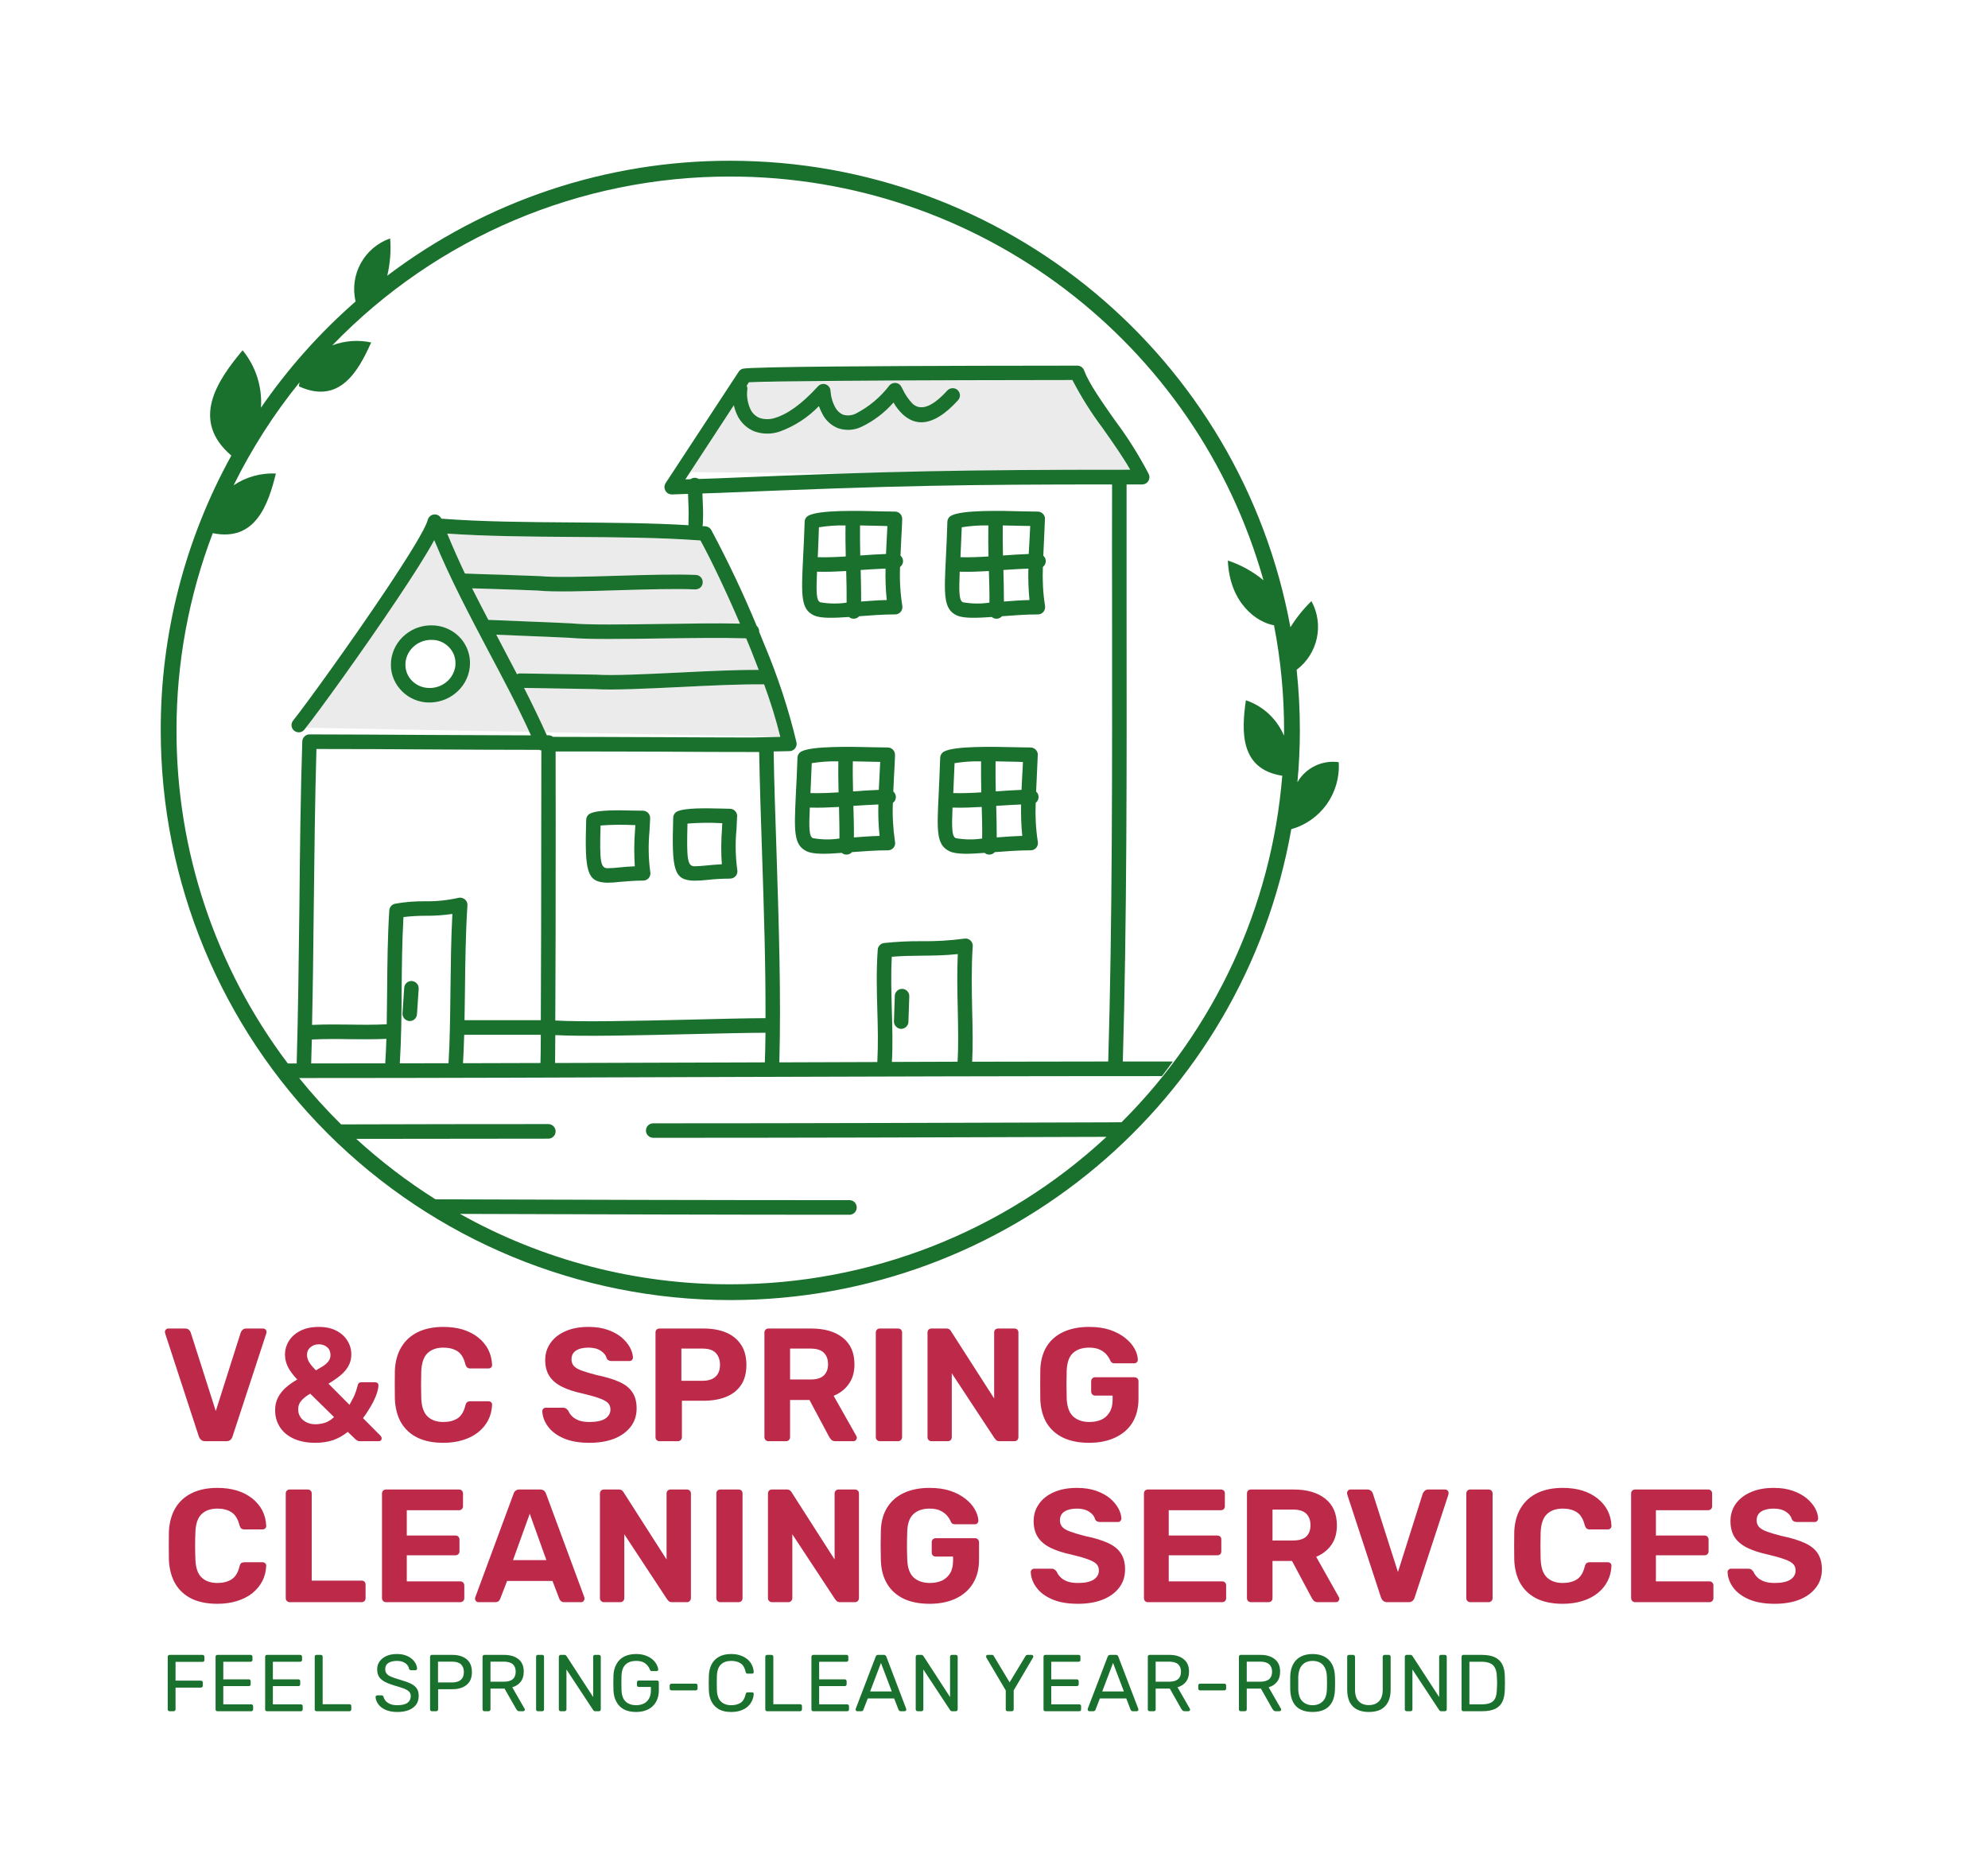
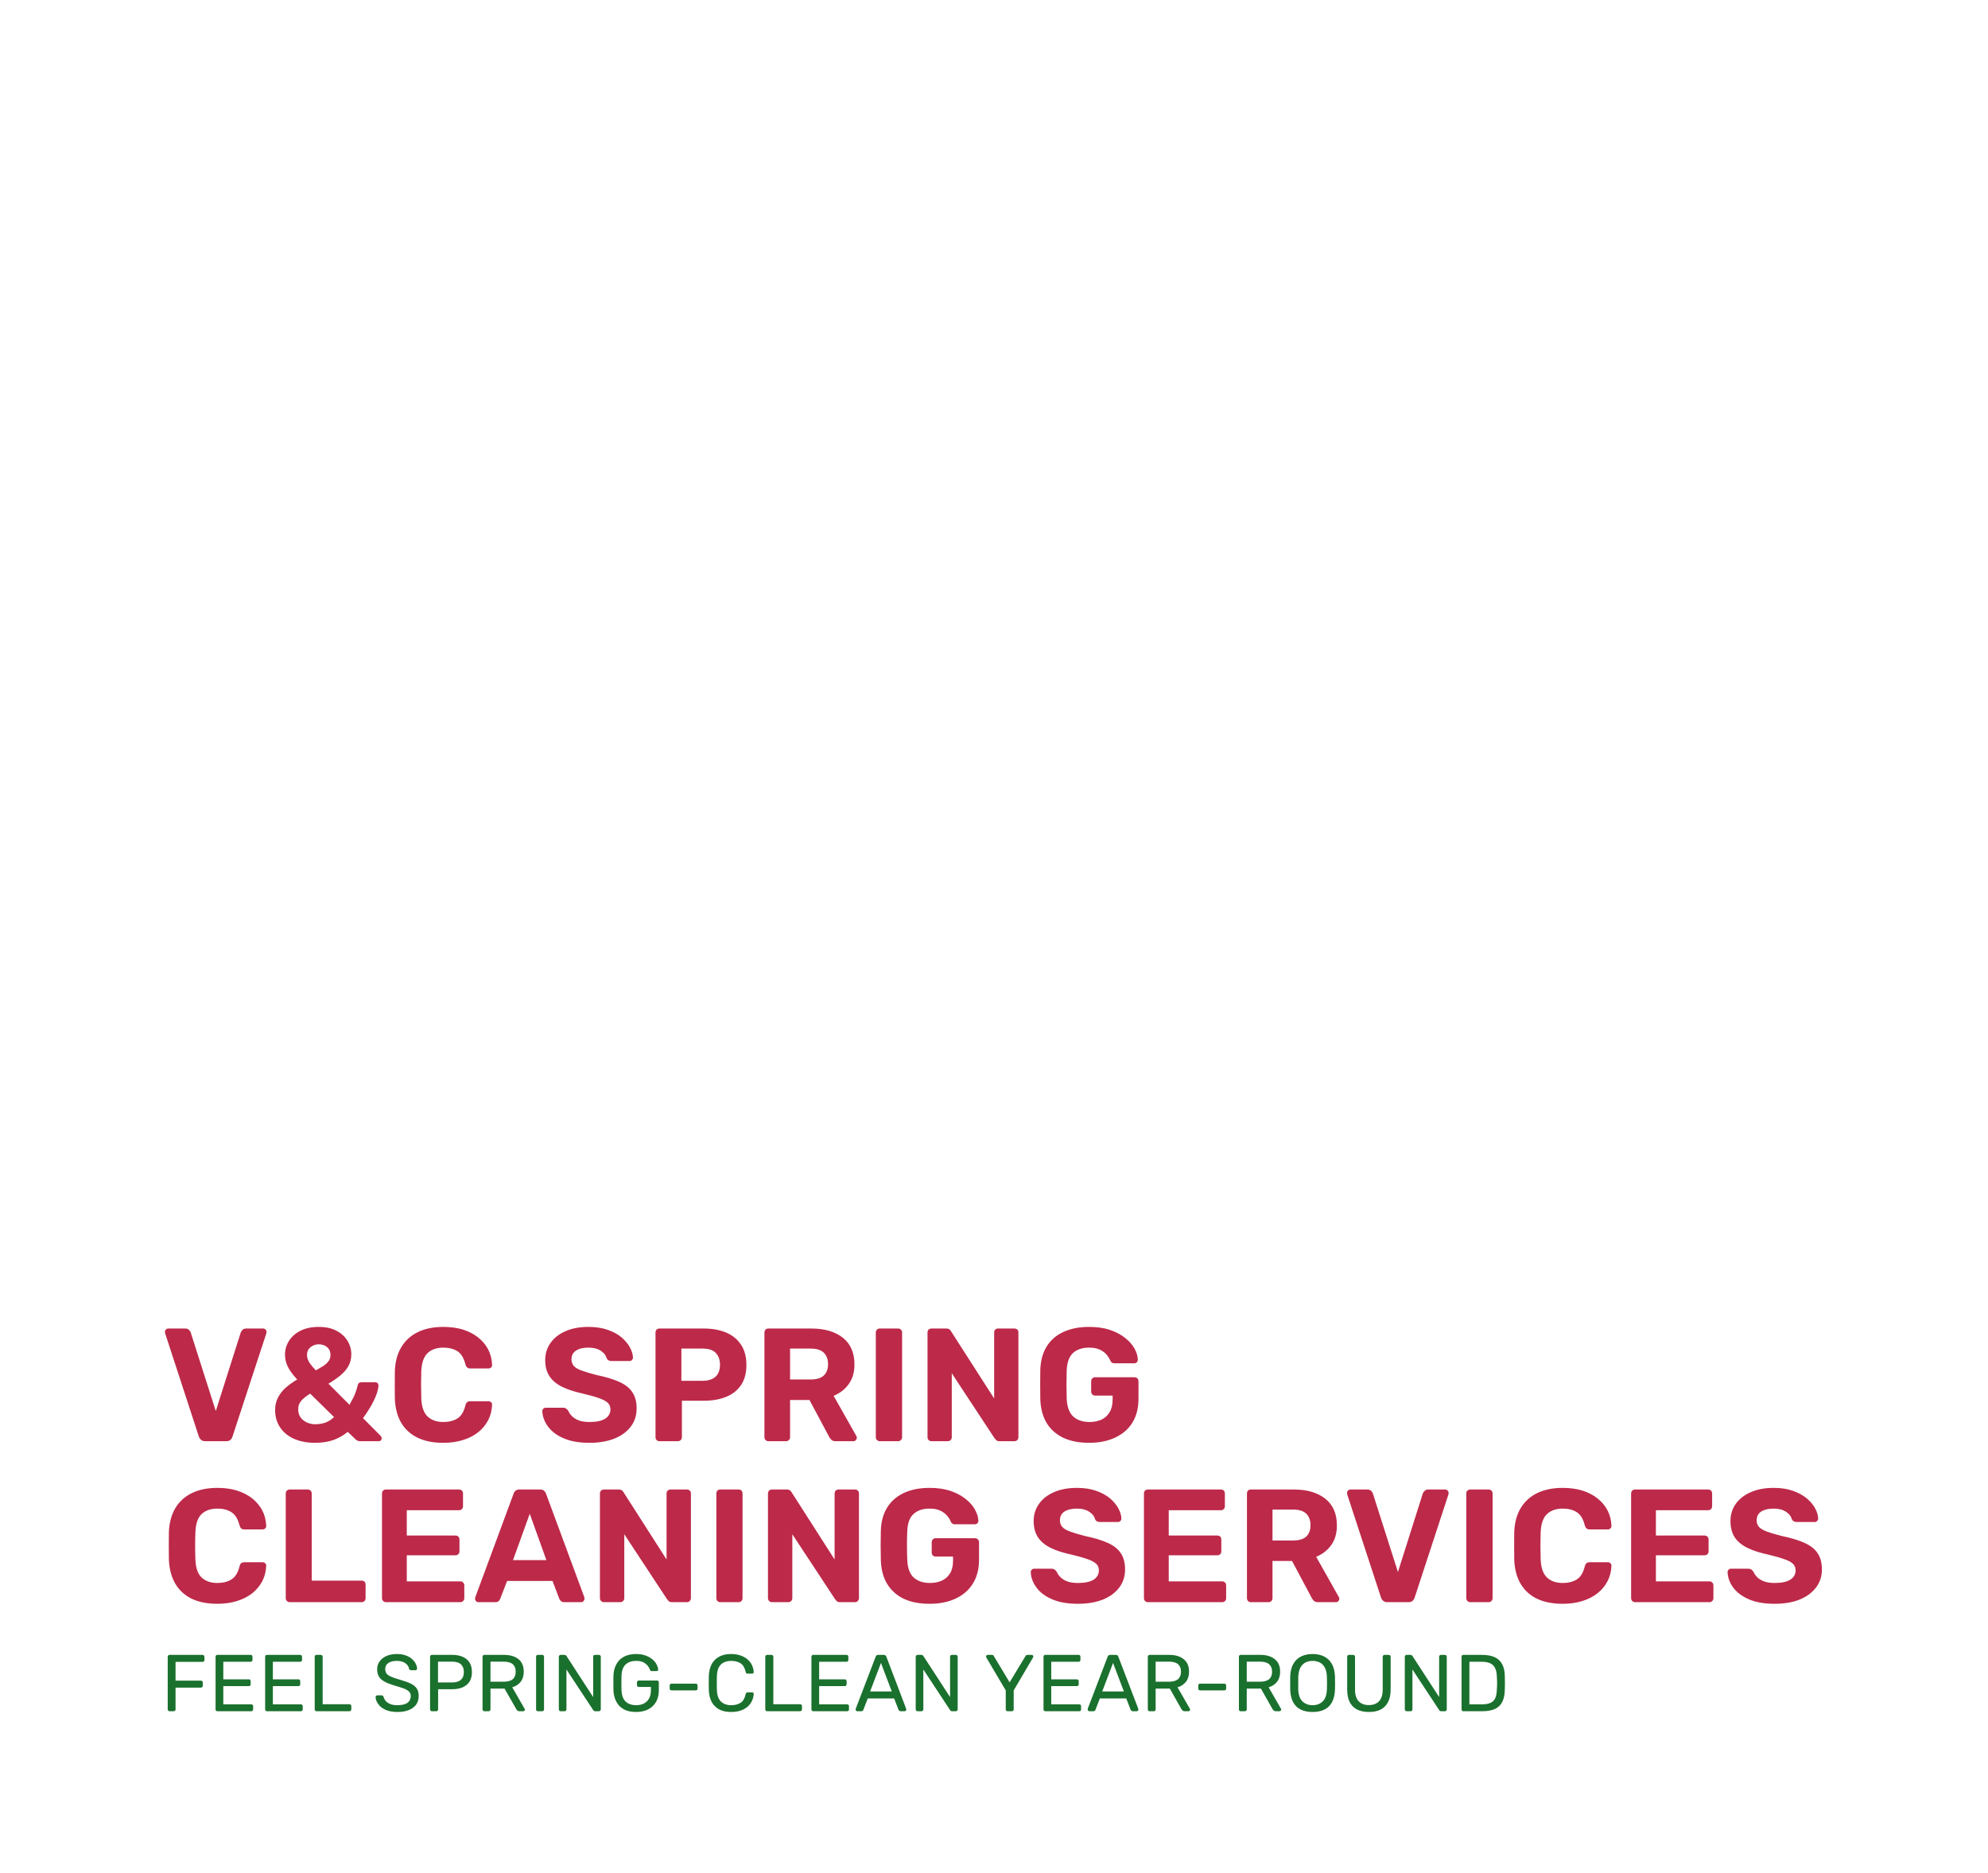
<svg xmlns="http://www.w3.org/2000/svg" version="1.1" viewBox="0 0 18.527 17.451">
  <g transform="matrix(1,0,0,1,1.498,12.364)">
-     <rect width="18.527" height="17.451" x="-1.498" y="-12.364" fill="#ffffff" />
    <g>
      <path d=" M 0.414 1.065 Q 0.39 1.065 0.376 1.052 Q 0.361 1.039 0.355 1.021 L 0.041 0.06 Q 0.039 0.052 0.039 0.046 Q 0.039 0.034 0.048 0.025 Q 0.057 0.015 0.071 0.015 L 0.228 0.015 Q 0.251 0.015 0.263 0.028 Q 0.276 0.04 0.279 0.051 L 0.513 0.784 L 0.746 0.051 Q 0.75 0.04 0.762 0.028 Q 0.774 0.015 0.796 0.015 L 0.954 0.015 Q 0.968 0.015 0.977 0.025 Q 0.986 0.034 0.986 0.046 Q 0.986 0.052 0.984 0.06 L 0.669 1.021 Q 0.664 1.039 0.65 1.052 Q 0.636 1.065 0.611 1.065 L 0.414 1.065 Z M 1.44 1.08 Q 1.327 1.08 1.243 1.043 Q 1.159 1.006 1.113 0.937 Q 1.066 0.868 1.066 0.775 Q 1.066 0.709 1.093 0.658 Q 1.119 0.607 1.165 0.566 Q 1.212 0.525 1.272 0.49 Q 1.21 0.424 1.184 0.37 Q 1.158 0.316 1.158 0.259 Q 1.158 0.19 1.194 0.132 Q 1.23 0.073 1.3 0.037 Q 1.371 -2.220446049250313e-16 1.473 -2.220446049250313e-16 Q 1.569 -2.220446049250313e-16 1.636 0.035 Q 1.704 0.07 1.74 0.129 Q 1.776 0.187 1.776 0.256 Q 1.776 0.318 1.748 0.367 Q 1.72 0.415 1.672 0.454 Q 1.624 0.493 1.563 0.529 L 1.759 0.726 Q 1.774 0.7 1.797 0.655 Q 1.819 0.61 1.837 0.54 Q 1.842 0.516 1.869 0.516 L 1.999 0.516 Q 2.013 0.516 2.021 0.524 Q 2.029 0.532 2.029 0.546 Q 2.028 0.574 2.016 0.613 Q 2.004 0.651 1.983 0.693 Q 1.962 0.735 1.936 0.775 Q 1.911 0.816 1.885 0.85 L 2.049 1.015 Q 2.059 1.027 2.059 1.038 Q 2.059 1.05 2.052 1.057 Q 2.044 1.065 2.031 1.065 L 1.858 1.065 Q 1.843 1.065 1.834 1.06 Q 1.825 1.054 1.818 1.05 L 1.743 0.978 Q 1.683 1.027 1.609 1.054 Q 1.534 1.08 1.44 1.08 Z M 1.44 0.907 Q 1.489 0.907 1.534 0.892 Q 1.578 0.876 1.615 0.84 L 1.393 0.622 Q 1.347 0.648 1.314 0.683 Q 1.281 0.718 1.281 0.768 Q 1.281 0.811 1.303 0.843 Q 1.326 0.874 1.363 0.891 Q 1.399 0.907 1.44 0.907 Z M 1.446 0.405 Q 1.483 0.384 1.515 0.364 Q 1.546 0.343 1.564 0.319 Q 1.582 0.294 1.582 0.262 Q 1.582 0.216 1.551 0.189 Q 1.519 0.162 1.473 0.162 Q 1.429 0.162 1.396 0.189 Q 1.363 0.216 1.363 0.262 Q 1.363 0.283 1.371 0.304 Q 1.378 0.324 1.396 0.348 Q 1.414 0.372 1.446 0.405 Z M 2.634 1.08 Q 2.493 1.08 2.395 1.033 Q 2.296 0.985 2.242 0.895 Q 2.188 0.804 2.182 0.673 Q 2.181 0.612 2.181 0.541 Q 2.181 0.471 2.182 0.406 Q 2.188 0.277 2.243 0.187 Q 2.298 0.096 2.397 0.048 Q 2.496 -2.220446049250313e-16 2.634 -2.220446049250313e-16 Q 2.734 -2.220446049250313e-16 2.817 0.025 Q 2.899 0.051 2.959 0.099 Q 3.019 0.147 3.052 0.211 Q 3.085 0.276 3.088 0.355 Q 3.088 0.369 3.079 0.378 Q 3.069 0.387 3.055 0.387 L 2.884 0.387 Q 2.866 0.387 2.856 0.378 Q 2.845 0.369 2.839 0.348 Q 2.817 0.259 2.764 0.226 Q 2.712 0.193 2.634 0.193 Q 2.541 0.193 2.487 0.244 Q 2.433 0.295 2.428 0.414 Q 2.424 0.537 2.428 0.666 Q 2.433 0.784 2.487 0.835 Q 2.541 0.886 2.634 0.886 Q 2.712 0.886 2.765 0.853 Q 2.818 0.819 2.839 0.732 Q 2.845 0.709 2.856 0.701 Q 2.866 0.693 2.884 0.693 L 3.055 0.693 Q 3.069 0.693 3.079 0.702 Q 3.088 0.711 3.088 0.724 Q 3.085 0.804 3.052 0.868 Q 3.019 0.933 2.959 0.981 Q 2.899 1.029 2.817 1.054 Q 2.734 1.08 2.634 1.08 Z M 3.996 1.08 Q 3.852 1.08 3.755 1.038 Q 3.658 0.996 3.609 0.928 Q 3.559 0.861 3.556 0.784 Q 3.556 0.772 3.565 0.763 Q 3.574 0.753 3.588 0.753 L 3.748 0.753 Q 3.768 0.753 3.778 0.761 Q 3.789 0.769 3.798 0.781 Q 3.808 0.807 3.832 0.831 Q 3.855 0.855 3.895 0.871 Q 3.936 0.886 3.996 0.886 Q 4.093 0.886 4.142 0.855 Q 4.191 0.823 4.191 0.769 Q 4.191 0.73 4.165 0.706 Q 4.138 0.682 4.082 0.663 Q 4.026 0.643 3.933 0.621 Q 3.82 0.597 3.742 0.559 Q 3.663 0.52 3.623 0.46 Q 3.583 0.399 3.583 0.309 Q 3.583 0.219 3.633 0.149 Q 3.682 0.079 3.772 0.04 Q 3.862 -2.220446049250313e-16 3.987 -2.220446049250313e-16 Q 4.087 -2.220446049250313e-16 4.165 0.027 Q 4.242 0.054 4.294 0.097 Q 4.345 0.141 4.372 0.19 Q 4.399 0.24 4.401 0.286 Q 4.401 0.298 4.392 0.308 Q 4.383 0.318 4.369 0.318 L 4.201 0.318 Q 4.186 0.318 4.174 0.312 Q 4.162 0.306 4.155 0.291 Q 4.146 0.252 4.102 0.223 Q 4.057 0.193 3.987 0.193 Q 3.913 0.193 3.871 0.22 Q 3.828 0.247 3.828 0.303 Q 3.828 0.339 3.85 0.364 Q 3.871 0.388 3.923 0.407 Q 3.975 0.426 4.06 0.448 Q 4.192 0.475 4.275 0.513 Q 4.357 0.55 4.396 0.61 Q 4.435 0.669 4.435 0.759 Q 4.435 0.859 4.379 0.931 Q 4.323 1.003 4.225 1.042 Q 4.126 1.08 3.996 1.08 Z M 4.648 1.065 Q 4.632 1.065 4.621 1.054 Q 4.611 1.044 4.611 1.027 L 4.611 0.052 Q 4.611 0.036 4.621 0.025 Q 4.632 0.015 4.648 0.015 L 5.058 0.015 Q 5.179 0.015 5.268 0.052 Q 5.358 0.09 5.408 0.166 Q 5.458 0.241 5.458 0.354 Q 5.458 0.468 5.408 0.542 Q 5.358 0.616 5.268 0.652 Q 5.179 0.688 5.058 0.688 L 4.857 0.688 L 4.857 1.027 Q 4.857 1.044 4.846 1.054 Q 4.836 1.065 4.819 1.065 L 4.648 1.065 Z M 4.852 0.502 L 5.05 0.502 Q 5.127 0.502 5.169 0.465 Q 5.212 0.427 5.212 0.352 Q 5.212 0.286 5.174 0.244 Q 5.136 0.202 5.05 0.202 L 4.852 0.202 L 4.852 0.502 Z M 5.664 1.065 Q 5.647 1.065 5.637 1.054 Q 5.626 1.044 5.626 1.027 L 5.626 0.052 Q 5.626 0.036 5.637 0.025 Q 5.647 0.015 5.664 0.015 L 6.061 0.015 Q 6.249 0.015 6.357 0.101 Q 6.465 0.187 6.465 0.349 Q 6.465 0.459 6.412 0.532 Q 6.36 0.606 6.271 0.642 L 6.483 1.017 Q 6.487 1.026 6.487 1.033 Q 6.487 1.045 6.478 1.055 Q 6.469 1.065 6.456 1.065 L 6.289 1.065 Q 6.262 1.065 6.249 1.051 Q 6.235 1.036 6.229 1.024 L 6.046 0.681 L 5.865 0.681 L 5.865 1.027 Q 5.865 1.044 5.854 1.054 Q 5.844 1.065 5.827 1.065 L 5.664 1.065 Z M 5.865 0.49 L 6.057 0.49 Q 6.139 0.49 6.179 0.453 Q 6.219 0.415 6.219 0.348 Q 6.219 0.28 6.18 0.241 Q 6.141 0.202 6.057 0.202 L 5.865 0.202 L 5.865 0.49 Z M 6.702 1.065 Q 6.685 1.065 6.675 1.054 Q 6.664 1.044 6.664 1.027 L 6.664 0.052 Q 6.664 0.036 6.675 0.025 Q 6.685 0.015 6.702 0.015 L 6.871 0.015 Q 6.888 0.015 6.898 0.025 Q 6.909 0.036 6.909 0.052 L 6.909 1.027 Q 6.909 1.044 6.898 1.054 Q 6.888 1.065 6.871 1.065 L 6.702 1.065 Z M 7.183 1.065 Q 7.167 1.065 7.156 1.054 Q 7.146 1.044 7.146 1.027 L 7.146 0.052 Q 7.146 0.036 7.156 0.025 Q 7.167 0.015 7.183 0.015 L 7.32 0.015 Q 7.342 0.015 7.353 0.025 Q 7.363 0.036 7.366 0.042 L 7.767 0.667 L 7.767 0.052 Q 7.767 0.036 7.777 0.025 Q 7.788 0.015 7.803 0.015 L 7.956 0.015 Q 7.972 0.015 7.983 0.025 Q 7.993 0.036 7.993 0.052 L 7.993 1.027 Q 7.993 1.042 7.983 1.054 Q 7.972 1.065 7.956 1.065 L 7.818 1.065 Q 7.795 1.065 7.785 1.054 Q 7.776 1.042 7.771 1.038 L 7.372 0.432 L 7.372 1.027 Q 7.372 1.044 7.362 1.054 Q 7.351 1.065 7.335 1.065 L 7.183 1.065 Z M 8.652 1.08 Q 8.511 1.08 8.411 1.033 Q 8.311 0.985 8.256 0.895 Q 8.202 0.804 8.197 0.675 Q 8.196 0.61 8.196 0.537 Q 8.196 0.463 8.197 0.397 Q 8.202 0.271 8.256 0.183 Q 8.311 0.094 8.412 0.047 Q 8.514 -2.220446049250313e-16 8.652 -2.220446049250313e-16 Q 8.763 -2.220446049250313e-16 8.847 0.028 Q 8.931 0.057 8.988 0.103 Q 9.045 0.148 9.075 0.202 Q 9.105 0.256 9.106 0.306 Q 9.106 0.319 9.097 0.329 Q 9.088 0.339 9.073 0.339 L 8.887 0.339 Q 8.872 0.339 8.864 0.333 Q 8.856 0.327 8.85 0.315 Q 8.839 0.288 8.816 0.26 Q 8.793 0.232 8.754 0.213 Q 8.715 0.193 8.652 0.193 Q 8.557 0.193 8.502 0.243 Q 8.448 0.292 8.443 0.405 Q 8.439 0.534 8.443 0.667 Q 8.448 0.784 8.504 0.835 Q 8.56 0.886 8.655 0.886 Q 8.716 0.886 8.765 0.865 Q 8.814 0.843 8.842 0.796 Q 8.871 0.75 8.871 0.678 L 8.871 0.64 L 8.707 0.64 Q 8.692 0.64 8.682 0.629 Q 8.671 0.618 8.671 0.603 L 8.671 0.507 Q 8.671 0.49 8.682 0.48 Q 8.692 0.469 8.707 0.469 L 9.075 0.469 Q 9.091 0.469 9.102 0.48 Q 9.112 0.49 9.112 0.507 L 9.112 0.67 Q 9.112 0.799 9.056 0.891 Q 9 0.982 8.895 1.031 Q 8.791 1.08 8.652 1.08 Z M 0.528 2.58 Q 0.387 2.58 0.289 2.533 Q 0.191 2.485 0.137 2.395 Q 0.083 2.304 0.076 2.173 Q 0.075 2.112 0.075 2.041 Q 0.075 1.971 0.076 1.906 Q 0.083 1.777 0.137 1.687 Q 0.192 1.596 0.291 1.548 Q 0.39 1.5 0.528 1.5 Q 0.629 1.5 0.711 1.525 Q 0.793 1.551 0.854 1.599 Q 0.913 1.647 0.947 1.711 Q 0.98 1.776 0.983 1.855 Q 0.983 1.869 0.973 1.878 Q 0.963 1.887 0.95 1.887 L 0.778 1.887 Q 0.761 1.887 0.75 1.878 Q 0.74 1.869 0.734 1.848 Q 0.711 1.759 0.658 1.726 Q 0.606 1.693 0.528 1.693 Q 0.435 1.693 0.381 1.744 Q 0.327 1.795 0.323 1.914 Q 0.318 2.037 0.323 2.166 Q 0.327 2.284 0.381 2.335 Q 0.435 2.386 0.528 2.386 Q 0.606 2.386 0.659 2.353 Q 0.713 2.319 0.734 2.232 Q 0.74 2.209 0.75 2.201 Q 0.761 2.193 0.778 2.193 L 0.95 2.193 Q 0.963 2.193 0.973 2.202 Q 0.983 2.211 0.983 2.224 Q 0.98 2.304 0.947 2.368 Q 0.913 2.433 0.854 2.481 Q 0.793 2.529 0.711 2.554 Q 0.629 2.58 0.528 2.58 Z M 1.203 2.565 Q 1.186 2.565 1.176 2.554 Q 1.165 2.544 1.165 2.527 L 1.165 1.552 Q 1.165 1.536 1.176 1.525 Q 1.186 1.515 1.203 1.515 L 1.369 1.515 Q 1.386 1.515 1.396 1.525 Q 1.407 1.536 1.407 1.552 L 1.407 2.364 L 1.872 2.364 Q 1.888 2.364 1.899 2.374 Q 1.909 2.385 1.909 2.401 L 1.909 2.527 Q 1.909 2.544 1.899 2.554 Q 1.888 2.565 1.872 2.565 L 1.203 2.565 Z M 2.1 2.565 Q 2.083 2.565 2.073 2.554 Q 2.062 2.544 2.062 2.527 L 2.062 1.552 Q 2.062 1.536 2.073 1.525 Q 2.083 1.515 2.1 1.515 L 2.779 1.515 Q 2.796 1.515 2.806 1.525 Q 2.817 1.536 2.817 1.552 L 2.817 1.672 Q 2.817 1.687 2.806 1.698 Q 2.796 1.708 2.779 1.708 L 2.293 1.708 L 2.293 1.944 L 2.746 1.944 Q 2.763 1.944 2.773 1.954 Q 2.784 1.965 2.784 1.981 L 2.784 2.092 Q 2.784 2.107 2.773 2.118 Q 2.763 2.128 2.746 2.128 L 2.293 2.128 L 2.293 2.371 L 2.791 2.371 Q 2.808 2.371 2.818 2.382 Q 2.829 2.392 2.829 2.409 L 2.829 2.527 Q 2.829 2.544 2.818 2.554 Q 2.808 2.565 2.791 2.565 L 2.1 2.565 Z M 2.961 2.565 Q 2.947 2.565 2.938 2.555 Q 2.929 2.545 2.929 2.533 Q 2.929 2.526 2.931 2.52 L 3.288 1.555 Q 3.292 1.539 3.306 1.527 Q 3.319 1.515 3.343 1.515 L 3.535 1.515 Q 3.559 1.515 3.573 1.527 Q 3.586 1.539 3.591 1.555 L 3.948 2.52 Q 3.949 2.526 3.949 2.533 Q 3.949 2.545 3.94 2.555 Q 3.931 2.565 3.918 2.565 L 3.762 2.565 Q 3.739 2.565 3.729 2.554 Q 3.718 2.544 3.715 2.535 L 3.651 2.367 L 3.228 2.367 L 3.163 2.535 Q 3.16 2.544 3.15 2.554 Q 3.139 2.565 3.117 2.565 L 2.961 2.565 Z M 3.283 2.173 L 3.594 2.173 L 3.439 1.741 L 3.283 2.173 Z M 4.131 2.565 Q 4.114 2.565 4.104 2.554 Q 4.093 2.544 4.093 2.527 L 4.093 1.552 Q 4.093 1.536 4.104 1.525 Q 4.114 1.515 4.131 1.515 L 4.267 1.515 Q 4.29 1.515 4.3 1.525 Q 4.311 1.536 4.314 1.542 L 4.714 2.167 L 4.714 1.552 Q 4.714 1.536 4.725 1.525 Q 4.735 1.515 4.75 1.515 L 4.903 1.515 Q 4.92 1.515 4.93 1.525 Q 4.941 1.536 4.941 1.552 L 4.941 2.527 Q 4.941 2.542 4.93 2.554 Q 4.92 2.565 4.903 2.565 L 4.765 2.565 Q 4.743 2.565 4.733 2.554 Q 4.723 2.542 4.719 2.538 L 4.32 1.932 L 4.32 2.527 Q 4.32 2.544 4.309 2.554 Q 4.299 2.565 4.282 2.565 L 4.131 2.565 Z M 5.215 2.565 Q 5.199 2.565 5.188 2.554 Q 5.178 2.544 5.178 2.527 L 5.178 1.552 Q 5.178 1.536 5.188 1.525 Q 5.199 1.515 5.215 1.515 L 5.385 1.515 Q 5.401 1.515 5.412 1.525 Q 5.422 1.536 5.422 1.552 L 5.422 2.527 Q 5.422 2.544 5.412 2.554 Q 5.401 2.565 5.385 2.565 L 5.215 2.565 Z M 5.697 2.565 Q 5.68 2.565 5.67 2.554 Q 5.659 2.544 5.659 2.527 L 5.659 1.552 Q 5.659 1.536 5.67 1.525 Q 5.68 1.515 5.697 1.515 L 5.833 1.515 Q 5.856 1.515 5.866 1.525 Q 5.877 1.536 5.88 1.542 L 6.28 2.167 L 6.28 1.552 Q 6.28 1.536 6.291 1.525 Q 6.301 1.515 6.316 1.515 L 6.469 1.515 Q 6.486 1.515 6.496 1.525 Q 6.507 1.536 6.507 1.552 L 6.507 2.527 Q 6.507 2.542 6.496 2.554 Q 6.486 2.565 6.469 2.565 L 6.331 2.565 Q 6.309 2.565 6.299 2.554 Q 6.289 2.542 6.285 2.538 L 5.886 1.932 L 5.886 2.527 Q 5.886 2.544 5.875 2.554 Q 5.865 2.565 5.848 2.565 L 5.697 2.565 Z M 7.165 2.58 Q 7.024 2.58 6.924 2.533 Q 6.825 2.485 6.77 2.395 Q 6.715 2.304 6.711 2.175 Q 6.709 2.11 6.709 2.037 Q 6.709 1.963 6.711 1.897 Q 6.715 1.771 6.77 1.683 Q 6.825 1.594 6.926 1.547 Q 7.027 1.5 7.165 1.5 Q 7.276 1.5 7.36 1.528 Q 7.444 1.557 7.501 1.603 Q 7.558 1.648 7.588 1.702 Q 7.618 1.756 7.62 1.806 Q 7.62 1.819 7.611 1.829 Q 7.602 1.839 7.587 1.839 L 7.401 1.839 Q 7.386 1.839 7.377 1.833 Q 7.369 1.827 7.363 1.815 Q 7.353 1.788 7.329 1.76 Q 7.306 1.732 7.267 1.713 Q 7.228 1.693 7.165 1.693 Q 7.071 1.693 7.016 1.743 Q 6.961 1.792 6.957 1.905 Q 6.952 2.034 6.957 2.167 Q 6.961 2.284 7.017 2.335 Q 7.074 2.386 7.168 2.386 Q 7.23 2.386 7.278 2.365 Q 7.327 2.343 7.356 2.296 Q 7.384 2.25 7.384 2.178 L 7.384 2.14 L 7.221 2.14 Q 7.206 2.14 7.195 2.129 Q 7.185 2.118 7.185 2.103 L 7.185 2.007 Q 7.185 1.99 7.195 1.98 Q 7.206 1.969 7.221 1.969 L 7.588 1.969 Q 7.605 1.969 7.615 1.98 Q 7.626 1.99 7.626 2.007 L 7.626 2.17 Q 7.626 2.299 7.569 2.391 Q 7.513 2.482 7.409 2.531 Q 7.305 2.58 7.165 2.58 Z M 8.548 2.58 Q 8.404 2.58 8.307 2.538 Q 8.21 2.496 8.161 2.428 Q 8.111 2.361 8.108 2.284 Q 8.108 2.272 8.117 2.263 Q 8.126 2.253 8.14 2.253 L 8.3 2.253 Q 8.32 2.253 8.33 2.261 Q 8.341 2.269 8.35 2.281 Q 8.36 2.307 8.384 2.331 Q 8.407 2.355 8.447 2.371 Q 8.488 2.386 8.548 2.386 Q 8.645 2.386 8.694 2.355 Q 8.743 2.323 8.743 2.269 Q 8.743 2.23 8.717 2.206 Q 8.69 2.182 8.634 2.163 Q 8.578 2.143 8.485 2.121 Q 8.372 2.097 8.294 2.059 Q 8.215 2.02 8.175 1.96 Q 8.135 1.899 8.135 1.809 Q 8.135 1.719 8.185 1.649 Q 8.234 1.579 8.324 1.54 Q 8.414 1.5 8.539 1.5 Q 8.639 1.5 8.717 1.527 Q 8.794 1.554 8.846 1.597 Q 8.897 1.641 8.924 1.69 Q 8.951 1.74 8.953 1.786 Q 8.953 1.798 8.944 1.808 Q 8.935 1.818 8.921 1.818 L 8.753 1.818 Q 8.738 1.818 8.726 1.812 Q 8.714 1.806 8.707 1.791 Q 8.698 1.752 8.654 1.723 Q 8.609 1.693 8.539 1.693 Q 8.465 1.693 8.423 1.72 Q 8.38 1.747 8.38 1.803 Q 8.38 1.839 8.402 1.864 Q 8.423 1.888 8.475 1.907 Q 8.527 1.926 8.612 1.948 Q 8.744 1.975 8.827 2.013 Q 8.909 2.05 8.948 2.11 Q 8.987 2.169 8.987 2.259 Q 8.987 2.359 8.931 2.431 Q 8.875 2.503 8.777 2.542 Q 8.678 2.58 8.548 2.58 Z M 9.2 2.565 Q 9.184 2.565 9.173 2.554 Q 9.163 2.544 9.163 2.527 L 9.163 1.552 Q 9.163 1.536 9.173 1.525 Q 9.184 1.515 9.2 1.515 L 9.88 1.515 Q 9.896 1.515 9.907 1.525 Q 9.917 1.536 9.917 1.552 L 9.917 1.672 Q 9.917 1.687 9.907 1.698 Q 9.896 1.708 9.88 1.708 L 9.394 1.708 L 9.394 1.944 L 9.847 1.944 Q 9.863 1.944 9.874 1.954 Q 9.884 1.965 9.884 1.981 L 9.884 2.092 Q 9.884 2.107 9.874 2.118 Q 9.863 2.128 9.847 2.128 L 9.394 2.128 L 9.394 2.371 L 9.892 2.371 Q 9.908 2.371 9.919 2.382 Q 9.929 2.392 9.929 2.409 L 9.929 2.527 Q 9.929 2.544 9.919 2.554 Q 9.908 2.565 9.892 2.565 L 9.2 2.565 Z M 10.16 2.565 Q 10.144 2.565 10.133 2.554 Q 10.123 2.544 10.123 2.527 L 10.123 1.552 Q 10.123 1.536 10.133 1.525 Q 10.144 1.515 10.16 1.515 L 10.558 1.515 Q 10.745 1.515 10.853 1.601 Q 10.961 1.687 10.961 1.849 Q 10.961 1.959 10.909 2.032 Q 10.856 2.106 10.768 2.142 L 10.979 2.517 Q 10.984 2.526 10.984 2.533 Q 10.984 2.545 10.975 2.555 Q 10.966 2.565 10.952 2.565 L 10.786 2.565 Q 10.759 2.565 10.745 2.551 Q 10.732 2.536 10.726 2.524 L 10.543 2.181 L 10.361 2.181 L 10.361 2.527 Q 10.361 2.544 10.351 2.554 Q 10.34 2.565 10.324 2.565 L 10.16 2.565 Z M 10.361 1.99 L 10.553 1.99 Q 10.636 1.99 10.676 1.953 Q 10.715 1.915 10.715 1.848 Q 10.715 1.78 10.676 1.741 Q 10.637 1.702 10.553 1.702 L 10.361 1.702 L 10.361 1.99 Z M 11.431 2.565 Q 11.407 2.565 11.392 2.552 Q 11.378 2.539 11.372 2.521 L 11.057 1.56 Q 11.056 1.552 11.056 1.546 Q 11.056 1.534 11.065 1.525 Q 11.074 1.515 11.087 1.515 L 11.245 1.515 Q 11.267 1.515 11.28 1.528 Q 11.293 1.54 11.296 1.551 L 11.53 2.284 L 11.762 1.551 Q 11.767 1.54 11.779 1.528 Q 11.791 1.515 11.813 1.515 L 11.971 1.515 Q 11.984 1.515 11.993 1.525 Q 12.002 1.534 12.002 1.546 Q 12.002 1.552 12.001 1.56 L 11.686 2.521 Q 11.681 2.539 11.667 2.552 Q 11.653 2.565 11.627 2.565 L 11.431 2.565 Z M 12.205 2.565 Q 12.188 2.565 12.178 2.554 Q 12.167 2.544 12.167 2.527 L 12.167 1.552 Q 12.167 1.536 12.178 1.525 Q 12.188 1.515 12.205 1.515 L 12.374 1.515 Q 12.391 1.515 12.401 1.525 Q 12.412 1.536 12.412 1.552 L 12.412 2.527 Q 12.412 2.544 12.401 2.554 Q 12.391 2.565 12.374 2.565 L 12.205 2.565 Z M 13.066 2.58 Q 12.925 2.58 12.826 2.533 Q 12.728 2.485 12.674 2.395 Q 12.62 2.304 12.614 2.173 Q 12.613 2.112 12.613 2.041 Q 12.613 1.971 12.614 1.906 Q 12.62 1.777 12.675 1.687 Q 12.73 1.596 12.829 1.548 Q 12.928 1.5 13.066 1.5 Q 13.166 1.5 13.249 1.525 Q 13.331 1.551 13.391 1.599 Q 13.451 1.647 13.484 1.711 Q 13.517 1.776 13.52 1.855 Q 13.52 1.869 13.51 1.878 Q 13.501 1.887 13.487 1.887 L 13.316 1.887 Q 13.298 1.887 13.288 1.878 Q 13.277 1.869 13.271 1.848 Q 13.249 1.759 13.196 1.726 Q 13.144 1.693 13.066 1.693 Q 12.973 1.693 12.919 1.744 Q 12.865 1.795 12.86 1.914 Q 12.856 2.037 12.86 2.166 Q 12.865 2.284 12.919 2.335 Q 12.973 2.386 13.066 2.386 Q 13.144 2.386 13.197 2.353 Q 13.25 2.319 13.271 2.232 Q 13.277 2.209 13.288 2.201 Q 13.298 2.193 13.316 2.193 L 13.487 2.193 Q 13.501 2.193 13.51 2.202 Q 13.52 2.211 13.52 2.224 Q 13.517 2.304 13.484 2.368 Q 13.451 2.433 13.391 2.481 Q 13.331 2.529 13.249 2.554 Q 13.166 2.58 13.066 2.58 Z M 13.741 2.565 Q 13.724 2.565 13.714 2.554 Q 13.703 2.544 13.703 2.527 L 13.703 1.552 Q 13.703 1.536 13.714 1.525 Q 13.724 1.515 13.741 1.515 L 14.42 1.515 Q 14.437 1.515 14.447 1.525 Q 14.458 1.536 14.458 1.552 L 14.458 1.672 Q 14.458 1.687 14.447 1.698 Q 14.437 1.708 14.42 1.708 L 13.934 1.708 L 13.934 1.944 L 14.387 1.944 Q 14.404 1.944 14.414 1.954 Q 14.425 1.965 14.425 1.981 L 14.425 2.092 Q 14.425 2.107 14.414 2.118 Q 14.404 2.128 14.387 2.128 L 13.934 2.128 L 13.934 2.371 L 14.432 2.371 Q 14.449 2.371 14.459 2.382 Q 14.47 2.392 14.47 2.409 L 14.47 2.527 Q 14.47 2.544 14.459 2.554 Q 14.449 2.565 14.432 2.565 L 13.741 2.565 Z M 15.041 2.58 Q 14.897 2.58 14.8 2.538 Q 14.704 2.496 14.654 2.428 Q 14.605 2.361 14.602 2.284 Q 14.602 2.272 14.611 2.263 Q 14.62 2.253 14.633 2.253 L 14.794 2.253 Q 14.813 2.253 14.824 2.261 Q 14.834 2.269 14.843 2.281 Q 14.854 2.307 14.877 2.331 Q 14.9 2.355 14.941 2.371 Q 14.981 2.386 15.041 2.386 Q 15.139 2.386 15.187 2.355 Q 15.236 2.323 15.236 2.269 Q 15.236 2.23 15.21 2.206 Q 15.184 2.182 15.127 2.163 Q 15.071 2.143 14.978 2.121 Q 14.866 2.097 14.787 2.059 Q 14.708 2.02 14.668 1.96 Q 14.629 1.899 14.629 1.809 Q 14.629 1.719 14.678 1.649 Q 14.728 1.579 14.818 1.54 Q 14.908 1.5 15.032 1.5 Q 15.133 1.5 15.21 1.527 Q 15.287 1.554 15.339 1.597 Q 15.391 1.641 15.418 1.69 Q 15.445 1.74 15.446 1.786 Q 15.446 1.798 15.437 1.808 Q 15.428 1.818 15.415 1.818 L 15.247 1.818 Q 15.232 1.818 15.22 1.812 Q 15.208 1.806 15.2 1.791 Q 15.191 1.752 15.147 1.723 Q 15.103 1.693 15.032 1.693 Q 14.959 1.693 14.916 1.72 Q 14.873 1.747 14.873 1.803 Q 14.873 1.839 14.895 1.864 Q 14.917 1.888 14.968 1.907 Q 15.02 1.926 15.106 1.948 Q 15.238 1.975 15.32 2.013 Q 15.403 2.05 15.442 2.11 Q 15.481 2.169 15.481 2.259 Q 15.481 2.359 15.424 2.431 Q 15.368 2.503 15.27 2.542 Q 15.172 2.58 15.041 2.58 Z" fill="#bd2949" fill-rule="nonzero" />
    </g>
    <g>
      <path d=" M 0.083 3.581 Q 0.074 3.581 0.07 3.576 Q 0.065 3.571 0.065 3.564 L 0.065 3.074 Q 0.065 3.066 0.07 3.061 Q 0.074 3.056 0.083 3.056 L 0.389 3.056 Q 0.397 3.056 0.402 3.061 Q 0.407 3.066 0.407 3.074 L 0.407 3.104 Q 0.407 3.112 0.402 3.117 Q 0.397 3.121 0.389 3.121 L 0.138 3.121 L 0.138 3.296 L 0.373 3.296 Q 0.382 3.296 0.387 3.301 Q 0.392 3.306 0.392 3.314 L 0.392 3.344 Q 0.392 3.351 0.387 3.356 Q 0.382 3.361 0.373 3.361 L 0.138 3.361 L 0.138 3.564 Q 0.138 3.571 0.133 3.576 Q 0.128 3.581 0.12 3.581 L 0.083 3.581 Z M 0.528 3.581 Q 0.52 3.581 0.515 3.576 Q 0.511 3.571 0.511 3.564 L 0.511 3.074 Q 0.511 3.066 0.515 3.061 Q 0.52 3.056 0.528 3.056 L 0.838 3.056 Q 0.846 3.056 0.85 3.061 Q 0.855 3.066 0.855 3.074 L 0.855 3.102 Q 0.855 3.111 0.85 3.115 Q 0.846 3.12 0.838 3.12 L 0.583 3.12 L 0.583 3.284 L 0.821 3.284 Q 0.829 3.284 0.834 3.289 Q 0.838 3.294 0.838 3.302 L 0.838 3.33 Q 0.838 3.337 0.834 3.342 Q 0.829 3.347 0.821 3.347 L 0.583 3.347 L 0.583 3.517 L 0.844 3.517 Q 0.852 3.517 0.856 3.522 Q 0.861 3.526 0.861 3.534 L 0.861 3.564 Q 0.861 3.571 0.856 3.576 Q 0.852 3.581 0.844 3.581 L 0.528 3.581 Z M 0.99 3.581 Q 0.982 3.581 0.977 3.576 Q 0.973 3.571 0.973 3.564 L 0.973 3.074 Q 0.973 3.066 0.977 3.061 Q 0.982 3.056 0.99 3.056 L 1.3 3.056 Q 1.308 3.056 1.312 3.061 Q 1.317 3.066 1.317 3.074 L 1.317 3.102 Q 1.317 3.111 1.312 3.115 Q 1.308 3.12 1.3 3.12 L 1.045 3.12 L 1.045 3.284 L 1.283 3.284 Q 1.291 3.284 1.296 3.289 Q 1.3 3.294 1.3 3.302 L 1.3 3.33 Q 1.3 3.337 1.296 3.342 Q 1.291 3.347 1.283 3.347 L 1.045 3.347 L 1.045 3.517 L 1.306 3.517 Q 1.314 3.517 1.318 3.522 Q 1.323 3.526 1.323 3.534 L 1.323 3.564 Q 1.323 3.571 1.318 3.576 Q 1.314 3.581 1.306 3.581 L 0.99 3.581 Z M 1.452 3.581 Q 1.444 3.581 1.439 3.576 Q 1.435 3.571 1.435 3.564 L 1.435 3.073 Q 1.435 3.066 1.439 3.061 Q 1.444 3.056 1.452 3.056 L 1.492 3.056 Q 1.499 3.056 1.504 3.061 Q 1.509 3.066 1.509 3.073 L 1.509 3.516 L 1.758 3.516 Q 1.766 3.516 1.771 3.52 Q 1.776 3.525 1.776 3.534 L 1.776 3.564 Q 1.776 3.571 1.771 3.576 Q 1.766 3.581 1.758 3.581 L 1.452 3.581 Z M 2.205 3.588 Q 2.14 3.588 2.095 3.568 Q 2.051 3.548 2.028 3.516 Q 2.004 3.484 2.002 3.449 Q 2.002 3.443 2.007 3.438 Q 2.012 3.433 2.019 3.433 L 2.057 3.433 Q 2.066 3.433 2.071 3.438 Q 2.075 3.442 2.077 3.448 Q 2.081 3.466 2.095 3.484 Q 2.11 3.501 2.136 3.513 Q 2.163 3.525 2.205 3.525 Q 2.269 3.525 2.3 3.502 Q 2.33 3.479 2.33 3.441 Q 2.33 3.414 2.314 3.398 Q 2.298 3.382 2.265 3.369 Q 2.232 3.357 2.179 3.342 Q 2.125 3.326 2.089 3.307 Q 2.053 3.288 2.035 3.261 Q 2.017 3.233 2.017 3.19 Q 2.017 3.15 2.039 3.118 Q 2.061 3.086 2.102 3.067 Q 2.143 3.048 2.201 3.048 Q 2.248 3.048 2.283 3.061 Q 2.317 3.073 2.341 3.094 Q 2.364 3.114 2.376 3.138 Q 2.388 3.162 2.389 3.184 Q 2.389 3.189 2.385 3.194 Q 2.381 3.199 2.373 3.199 L 2.333 3.199 Q 2.328 3.199 2.322 3.196 Q 2.317 3.193 2.314 3.185 Q 2.309 3.154 2.279 3.133 Q 2.249 3.112 2.201 3.112 Q 2.152 3.112 2.122 3.131 Q 2.092 3.15 2.092 3.189 Q 2.092 3.215 2.106 3.232 Q 2.12 3.249 2.151 3.261 Q 2.182 3.274 2.231 3.288 Q 2.291 3.305 2.329 3.323 Q 2.368 3.342 2.386 3.369 Q 2.404 3.396 2.404 3.439 Q 2.404 3.486 2.38 3.52 Q 2.355 3.553 2.31 3.571 Q 2.266 3.588 2.205 3.588 Z M 2.527 3.581 Q 2.519 3.581 2.515 3.576 Q 2.51 3.571 2.51 3.564 L 2.51 3.074 Q 2.51 3.066 2.515 3.061 Q 2.519 3.056 2.527 3.056 L 2.718 3.056 Q 2.773 3.056 2.814 3.074 Q 2.855 3.092 2.878 3.127 Q 2.9 3.163 2.9 3.216 Q 2.9 3.27 2.878 3.305 Q 2.855 3.34 2.814 3.358 Q 2.773 3.376 2.718 3.376 L 2.585 3.376 L 2.585 3.564 Q 2.585 3.571 2.58 3.576 Q 2.575 3.581 2.567 3.581 L 2.527 3.581 Z M 2.584 3.313 L 2.714 3.313 Q 2.77 3.313 2.797 3.288 Q 2.825 3.264 2.825 3.216 Q 2.825 3.17 2.798 3.144 Q 2.771 3.119 2.714 3.119 L 2.584 3.119 L 2.584 3.313 Z M 3.016 3.581 Q 3.008 3.581 3.004 3.576 Q 2.999 3.571 2.999 3.564 L 2.999 3.074 Q 2.999 3.066 3.004 3.061 Q 3.008 3.056 3.016 3.056 L 3.199 3.056 Q 3.284 3.056 3.334 3.096 Q 3.383 3.135 3.383 3.213 Q 3.383 3.271 3.354 3.307 Q 3.325 3.344 3.276 3.358 L 3.391 3.558 Q 3.394 3.562 3.394 3.566 Q 3.394 3.572 3.389 3.576 Q 3.384 3.581 3.378 3.581 L 3.342 3.581 Q 3.329 3.581 3.323 3.574 Q 3.317 3.567 3.313 3.561 L 3.204 3.37 L 3.073 3.37 L 3.073 3.564 Q 3.073 3.571 3.068 3.576 Q 3.063 3.581 3.055 3.581 L 3.016 3.581 Z M 3.073 3.306 L 3.196 3.306 Q 3.253 3.306 3.28 3.283 Q 3.308 3.259 3.308 3.213 Q 3.308 3.167 3.281 3.143 Q 3.253 3.119 3.196 3.119 L 3.073 3.119 L 3.073 3.306 Z M 3.515 3.581 Q 3.507 3.581 3.502 3.576 Q 3.498 3.571 3.498 3.564 L 3.498 3.073 Q 3.498 3.066 3.502 3.061 Q 3.507 3.056 3.515 3.056 L 3.555 3.056 Q 3.563 3.056 3.568 3.061 Q 3.572 3.066 3.572 3.073 L 3.572 3.564 Q 3.572 3.571 3.568 3.576 Q 3.563 3.581 3.555 3.581 L 3.515 3.581 Z M 3.727 3.581 Q 3.719 3.581 3.715 3.576 Q 3.71 3.571 3.71 3.564 L 3.71 3.074 Q 3.71 3.066 3.715 3.061 Q 3.719 3.056 3.727 3.056 L 3.762 3.056 Q 3.771 3.056 3.775 3.06 Q 3.78 3.064 3.781 3.066 L 4.03 3.449 L 4.03 3.074 Q 4.03 3.066 4.034 3.061 Q 4.039 3.056 4.047 3.056 L 4.083 3.056 Q 4.091 3.056 4.096 3.061 Q 4.101 3.066 4.101 3.074 L 4.101 3.563 Q 4.101 3.57 4.096 3.576 Q 4.091 3.581 4.084 3.581 L 4.048 3.581 Q 4.039 3.581 4.035 3.576 Q 4.031 3.572 4.03 3.57 L 3.781 3.192 L 3.781 3.564 Q 3.781 3.571 3.776 3.576 Q 3.772 3.581 3.763 3.581 L 3.727 3.581 Z M 4.43 3.588 Q 4.363 3.588 4.317 3.564 Q 4.271 3.539 4.247 3.494 Q 4.222 3.449 4.219 3.388 Q 4.218 3.355 4.218 3.318 Q 4.218 3.281 4.219 3.247 Q 4.222 3.186 4.247 3.142 Q 4.271 3.097 4.317 3.073 Q 4.364 3.048 4.43 3.048 Q 4.482 3.048 4.521 3.063 Q 4.56 3.078 4.586 3.101 Q 4.611 3.124 4.623 3.149 Q 4.635 3.174 4.636 3.192 Q 4.637 3.199 4.632 3.203 Q 4.628 3.207 4.62 3.207 L 4.576 3.207 Q 4.569 3.207 4.565 3.204 Q 4.562 3.201 4.559 3.194 Q 4.552 3.174 4.537 3.156 Q 4.521 3.137 4.496 3.124 Q 4.47 3.112 4.43 3.112 Q 4.37 3.112 4.334 3.144 Q 4.297 3.177 4.294 3.251 Q 4.292 3.318 4.294 3.384 Q 4.297 3.459 4.334 3.492 Q 4.371 3.525 4.43 3.525 Q 4.47 3.525 4.501 3.51 Q 4.532 3.495 4.55 3.464 Q 4.568 3.434 4.568 3.387 L 4.568 3.355 L 4.455 3.355 Q 4.448 3.355 4.443 3.35 Q 4.438 3.345 4.438 3.337 L 4.438 3.313 Q 4.438 3.305 4.443 3.3 Q 4.448 3.295 4.455 3.295 L 4.625 3.295 Q 4.633 3.295 4.638 3.3 Q 4.642 3.305 4.642 3.313 L 4.642 3.385 Q 4.642 3.447 4.617 3.492 Q 4.592 3.538 4.544 3.563 Q 4.496 3.588 4.43 3.588 Z M 4.761 3.387 Q 4.753 3.387 4.748 3.382 Q 4.743 3.378 4.743 3.37 L 4.743 3.342 Q 4.743 3.334 4.748 3.329 Q 4.753 3.324 4.761 3.324 L 4.986 3.324 Q 4.994 3.324 4.998 3.329 Q 5.003 3.334 5.003 3.342 L 5.003 3.37 Q 5.003 3.378 4.998 3.382 Q 4.994 3.387 4.986 3.387 L 4.761 3.387 Z M 5.316 3.588 Q 5.247 3.588 5.202 3.563 Q 5.157 3.537 5.133 3.492 Q 5.11 3.446 5.108 3.385 Q 5.107 3.354 5.107 3.319 Q 5.107 3.284 5.108 3.252 Q 5.11 3.191 5.133 3.145 Q 5.157 3.099 5.202 3.074 Q 5.247 3.048 5.316 3.048 Q 5.368 3.048 5.407 3.063 Q 5.446 3.077 5.472 3.101 Q 5.498 3.125 5.511 3.154 Q 5.525 3.184 5.526 3.216 Q 5.527 3.222 5.522 3.227 Q 5.517 3.231 5.511 3.231 L 5.469 3.231 Q 5.463 3.231 5.458 3.228 Q 5.453 3.224 5.451 3.214 Q 5.438 3.156 5.403 3.134 Q 5.368 3.112 5.316 3.112 Q 5.256 3.112 5.22 3.146 Q 5.185 3.18 5.183 3.255 Q 5.181 3.317 5.183 3.381 Q 5.185 3.456 5.22 3.49 Q 5.256 3.525 5.316 3.525 Q 5.368 3.525 5.403 3.503 Q 5.438 3.481 5.451 3.423 Q 5.453 3.413 5.458 3.409 Q 5.463 3.405 5.469 3.405 L 5.511 3.405 Q 5.517 3.405 5.522 3.409 Q 5.527 3.414 5.526 3.42 Q 5.525 3.452 5.511 3.482 Q 5.498 3.512 5.472 3.536 Q 5.446 3.56 5.407 3.574 Q 5.368 3.588 5.316 3.588 Z M 5.652 3.581 Q 5.643 3.581 5.639 3.576 Q 5.634 3.571 5.634 3.564 L 5.634 3.073 Q 5.634 3.066 5.639 3.061 Q 5.643 3.056 5.652 3.056 L 5.691 3.056 Q 5.699 3.056 5.704 3.061 Q 5.709 3.066 5.709 3.073 L 5.709 3.516 L 5.958 3.516 Q 5.966 3.516 5.971 3.52 Q 5.976 3.525 5.976 3.534 L 5.976 3.564 Q 5.976 3.571 5.971 3.576 Q 5.966 3.581 5.958 3.581 L 5.652 3.581 Z M 6.081 3.581 Q 6.073 3.581 6.069 3.576 Q 6.064 3.571 6.064 3.564 L 6.064 3.074 Q 6.064 3.066 6.069 3.061 Q 6.073 3.056 6.081 3.056 L 6.391 3.056 Q 6.399 3.056 6.404 3.061 Q 6.408 3.066 6.408 3.074 L 6.408 3.102 Q 6.408 3.111 6.404 3.115 Q 6.399 3.12 6.391 3.12 L 6.136 3.12 L 6.136 3.284 L 6.375 3.284 Q 6.383 3.284 6.387 3.289 Q 6.392 3.294 6.392 3.302 L 6.392 3.33 Q 6.392 3.337 6.387 3.342 Q 6.383 3.347 6.375 3.347 L 6.136 3.347 L 6.136 3.517 L 6.397 3.517 Q 6.405 3.517 6.41 3.522 Q 6.414 3.526 6.414 3.534 L 6.414 3.564 Q 6.414 3.571 6.41 3.576 Q 6.405 3.581 6.397 3.581 L 6.081 3.581 Z M 6.491 3.581 Q 6.485 3.581 6.48 3.576 Q 6.476 3.572 6.476 3.566 Q 6.476 3.562 6.477 3.558 L 6.663 3.072 Q 6.666 3.065 6.671 3.06 Q 6.676 3.056 6.687 3.056 L 6.738 3.056 Q 6.748 3.056 6.753 3.06 Q 6.759 3.065 6.762 3.072 L 6.947 3.558 Q 6.948 3.562 6.948 3.566 Q 6.948 3.572 6.944 3.576 Q 6.939 3.581 6.933 3.581 L 6.895 3.581 Q 6.886 3.581 6.882 3.576 Q 6.878 3.572 6.876 3.568 L 6.835 3.462 L 6.589 3.462 L 6.548 3.568 Q 6.547 3.572 6.543 3.576 Q 6.538 3.581 6.529 3.581 L 6.491 3.581 Z M 6.611 3.397 L 6.813 3.397 L 6.712 3.131 L 6.611 3.397 Z M 7.053 3.581 Q 7.045 3.581 7.041 3.576 Q 7.036 3.571 7.036 3.564 L 7.036 3.074 Q 7.036 3.066 7.041 3.061 Q 7.045 3.056 7.053 3.056 L 7.088 3.056 Q 7.097 3.056 7.101 3.06 Q 7.106 3.064 7.107 3.066 L 7.356 3.449 L 7.356 3.074 Q 7.356 3.066 7.36 3.061 Q 7.365 3.056 7.373 3.056 L 7.409 3.056 Q 7.417 3.056 7.422 3.061 Q 7.427 3.066 7.427 3.074 L 7.427 3.563 Q 7.427 3.57 7.422 3.576 Q 7.417 3.581 7.41 3.581 L 7.374 3.581 Q 7.365 3.581 7.361 3.576 Q 7.357 3.572 7.356 3.57 L 7.107 3.192 L 7.107 3.564 Q 7.107 3.571 7.102 3.576 Q 7.098 3.581 7.089 3.581 L 7.053 3.581 Z M 7.892 3.581 Q 7.884 3.581 7.879 3.576 Q 7.875 3.571 7.875 3.564 L 7.875 3.387 L 7.694 3.081 Q 7.693 3.078 7.692 3.076 Q 7.692 3.074 7.692 3.071 Q 7.692 3.065 7.696 3.06 Q 7.701 3.056 7.707 3.056 L 7.746 3.056 Q 7.752 3.056 7.758 3.059 Q 7.763 3.063 7.765 3.069 L 7.911 3.312 L 8.058 3.069 Q 8.061 3.063 8.066 3.059 Q 8.071 3.056 8.078 3.056 L 8.116 3.056 Q 8.123 3.056 8.127 3.06 Q 8.132 3.065 8.132 3.071 Q 8.132 3.074 8.131 3.076 Q 8.13 3.078 8.129 3.081 L 7.949 3.387 L 7.949 3.564 Q 7.949 3.571 7.944 3.576 Q 7.939 3.581 7.931 3.581 L 7.892 3.581 Z M 8.244 3.581 Q 8.236 3.581 8.231 3.576 Q 8.227 3.571 8.227 3.564 L 8.227 3.074 Q 8.227 3.066 8.231 3.061 Q 8.236 3.056 8.244 3.056 L 8.554 3.056 Q 8.562 3.056 8.567 3.061 Q 8.571 3.066 8.571 3.074 L 8.571 3.102 Q 8.571 3.111 8.567 3.115 Q 8.562 3.12 8.554 3.12 L 8.299 3.12 L 8.299 3.284 L 8.537 3.284 Q 8.546 3.284 8.55 3.289 Q 8.555 3.294 8.555 3.302 L 8.555 3.33 Q 8.555 3.337 8.55 3.342 Q 8.546 3.347 8.537 3.347 L 8.299 3.347 L 8.299 3.517 L 8.56 3.517 Q 8.568 3.517 8.573 3.522 Q 8.577 3.526 8.577 3.534 L 8.577 3.564 Q 8.577 3.571 8.573 3.576 Q 8.568 3.581 8.56 3.581 L 8.244 3.581 Z M 8.654 3.581 Q 8.648 3.581 8.643 3.576 Q 8.639 3.572 8.639 3.566 Q 8.639 3.562 8.639 3.558 L 8.825 3.072 Q 8.828 3.065 8.834 3.06 Q 8.839 3.056 8.849 3.056 L 8.9 3.056 Q 8.911 3.056 8.916 3.06 Q 8.921 3.065 8.924 3.072 L 9.11 3.558 Q 9.111 3.562 9.111 3.566 Q 9.111 3.572 9.107 3.576 Q 9.102 3.581 9.096 3.581 L 9.058 3.581 Q 9.049 3.581 9.045 3.576 Q 9.041 3.572 9.039 3.568 L 8.998 3.462 L 8.752 3.462 L 8.711 3.568 Q 8.71 3.572 8.705 3.576 Q 8.701 3.581 8.692 3.581 L 8.654 3.581 Z M 8.774 3.397 L 8.976 3.397 L 8.875 3.131 L 8.774 3.397 Z M 9.216 3.581 Q 9.208 3.581 9.203 3.576 Q 9.199 3.571 9.199 3.564 L 9.199 3.074 Q 9.199 3.066 9.203 3.061 Q 9.208 3.056 9.216 3.056 L 9.399 3.056 Q 9.484 3.056 9.533 3.096 Q 9.583 3.135 9.583 3.213 Q 9.583 3.271 9.554 3.307 Q 9.525 3.344 9.476 3.358 L 9.591 3.558 Q 9.593 3.562 9.593 3.566 Q 9.593 3.572 9.589 3.576 Q 9.584 3.581 9.578 3.581 L 9.542 3.581 Q 9.529 3.581 9.523 3.574 Q 9.517 3.567 9.512 3.561 L 9.404 3.37 L 9.272 3.37 L 9.272 3.564 Q 9.272 3.571 9.268 3.576 Q 9.263 3.581 9.254 3.581 L 9.216 3.581 Z M 9.272 3.306 L 9.396 3.306 Q 9.452 3.306 9.48 3.283 Q 9.508 3.259 9.508 3.213 Q 9.508 3.167 9.481 3.143 Q 9.453 3.119 9.396 3.119 L 9.272 3.119 L 9.272 3.306 Z M 9.686 3.387 Q 9.679 3.387 9.674 3.382 Q 9.669 3.378 9.669 3.37 L 9.669 3.342 Q 9.669 3.334 9.674 3.329 Q 9.679 3.324 9.686 3.324 L 9.911 3.324 Q 9.92 3.324 9.924 3.329 Q 9.929 3.334 9.929 3.342 L 9.929 3.37 Q 9.929 3.378 9.924 3.382 Q 9.92 3.387 9.911 3.387 L 9.686 3.387 Z M 10.065 3.581 Q 10.057 3.581 10.052 3.576 Q 10.048 3.571 10.048 3.564 L 10.048 3.074 Q 10.048 3.066 10.052 3.061 Q 10.057 3.056 10.065 3.056 L 10.248 3.056 Q 10.333 3.056 10.382 3.096 Q 10.432 3.135 10.432 3.213 Q 10.432 3.271 10.403 3.307 Q 10.374 3.344 10.325 3.358 L 10.44 3.558 Q 10.442 3.562 10.442 3.566 Q 10.442 3.572 10.437 3.576 Q 10.433 3.581 10.427 3.581 L 10.391 3.581 Q 10.378 3.581 10.372 3.574 Q 10.366 3.567 10.361 3.561 L 10.253 3.37 L 10.121 3.37 L 10.121 3.564 Q 10.121 3.571 10.116 3.576 Q 10.112 3.581 10.103 3.581 L 10.065 3.581 Z M 10.121 3.306 L 10.245 3.306 Q 10.301 3.306 10.329 3.283 Q 10.357 3.259 10.357 3.213 Q 10.357 3.167 10.329 3.143 Q 10.302 3.119 10.245 3.119 L 10.121 3.119 L 10.121 3.306 Z M 10.735 3.588 Q 10.67 3.588 10.625 3.566 Q 10.579 3.544 10.554 3.498 Q 10.529 3.452 10.526 3.382 Q 10.526 3.349 10.526 3.319 Q 10.526 3.288 10.526 3.255 Q 10.529 3.186 10.555 3.14 Q 10.581 3.094 10.627 3.071 Q 10.673 3.048 10.735 3.048 Q 10.796 3.048 10.842 3.071 Q 10.888 3.094 10.914 3.14 Q 10.94 3.186 10.943 3.255 Q 10.944 3.288 10.944 3.319 Q 10.944 3.349 10.943 3.382 Q 10.94 3.452 10.915 3.498 Q 10.89 3.544 10.844 3.566 Q 10.799 3.588 10.735 3.588 Z M 10.735 3.525 Q 10.792 3.525 10.828 3.49 Q 10.865 3.456 10.868 3.378 Q 10.869 3.345 10.869 3.318 Q 10.869 3.291 10.868 3.258 Q 10.866 3.207 10.848 3.174 Q 10.831 3.142 10.802 3.127 Q 10.772 3.112 10.735 3.112 Q 10.697 3.112 10.668 3.127 Q 10.639 3.142 10.621 3.174 Q 10.604 3.207 10.601 3.258 Q 10.601 3.291 10.601 3.318 Q 10.601 3.345 10.601 3.378 Q 10.604 3.456 10.641 3.49 Q 10.678 3.525 10.735 3.525 Z M 11.259 3.588 Q 11.196 3.588 11.151 3.566 Q 11.105 3.543 11.081 3.497 Q 11.057 3.451 11.057 3.378 L 11.057 3.074 Q 11.057 3.066 11.061 3.061 Q 11.066 3.056 11.074 3.056 L 11.112 3.056 Q 11.12 3.056 11.125 3.061 Q 11.13 3.066 11.13 3.074 L 11.13 3.38 Q 11.13 3.453 11.165 3.489 Q 11.199 3.524 11.259 3.524 Q 11.318 3.524 11.353 3.489 Q 11.388 3.453 11.388 3.38 L 11.388 3.074 Q 11.388 3.066 11.393 3.061 Q 11.398 3.056 11.405 3.056 L 11.444 3.056 Q 11.452 3.056 11.457 3.061 Q 11.462 3.066 11.462 3.074 L 11.462 3.378 Q 11.462 3.451 11.437 3.497 Q 11.413 3.543 11.368 3.566 Q 11.323 3.588 11.259 3.588 Z M 11.611 3.581 Q 11.603 3.581 11.599 3.576 Q 11.594 3.571 11.594 3.564 L 11.594 3.074 Q 11.594 3.066 11.599 3.061 Q 11.603 3.056 11.611 3.056 L 11.646 3.056 Q 11.655 3.056 11.659 3.06 Q 11.664 3.064 11.665 3.066 L 11.914 3.449 L 11.914 3.074 Q 11.914 3.066 11.918 3.061 Q 11.923 3.056 11.931 3.056 L 11.967 3.056 Q 11.975 3.056 11.98 3.061 Q 11.985 3.066 11.985 3.074 L 11.985 3.563 Q 11.985 3.57 11.98 3.576 Q 11.975 3.581 11.968 3.581 L 11.932 3.581 Q 11.923 3.581 11.919 3.576 Q 11.915 3.572 11.914 3.57 L 11.665 3.192 L 11.665 3.564 Q 11.665 3.571 11.661 3.576 Q 11.656 3.581 11.647 3.581 L 11.611 3.581 Z M 12.14 3.581 Q 12.132 3.581 12.127 3.576 Q 12.123 3.571 12.123 3.564 L 12.123 3.074 Q 12.123 3.066 12.127 3.061 Q 12.132 3.056 12.14 3.056 L 12.31 3.056 Q 12.388 3.056 12.435 3.079 Q 12.482 3.102 12.504 3.148 Q 12.526 3.193 12.526 3.259 Q 12.527 3.293 12.527 3.318 Q 12.527 3.344 12.526 3.377 Q 12.525 3.446 12.504 3.491 Q 12.482 3.537 12.436 3.559 Q 12.39 3.581 12.314 3.581 L 12.14 3.581 Z M 12.196 3.517 L 12.31 3.517 Q 12.362 3.517 12.393 3.503 Q 12.424 3.489 12.438 3.457 Q 12.451 3.426 12.452 3.374 Q 12.454 3.351 12.454 3.334 Q 12.454 3.318 12.454 3.301 Q 12.454 3.284 12.452 3.262 Q 12.451 3.189 12.418 3.154 Q 12.385 3.12 12.307 3.12 L 12.196 3.12 L 12.196 3.517 Z" fill="#1a702d" fill-rule="nonzero" />
    </g>
    <g clip-path="url(&quot;#SvgjsClipPath1003&quot;)">
      <g clip-path="url(&quot;#SvgjsClipPath1000&quot;)">
        <path d=" M 6.412 -7.952 L 4.934 -7.965 L 5.341 -8.587 C 5.35 -8.549 5.363 -8.512 5.382 -8.478 C 5.415 -8.416 5.47 -8.368 5.536 -8.342 C 5.611 -8.316 5.692 -8.316 5.767 -8.341 C 5.906 -8.391 6.032 -8.473 6.134 -8.579 C 6.144 -8.55 6.157 -8.522 6.173 -8.495 C 6.204 -8.439 6.253 -8.396 6.313 -8.373 C 6.385 -8.348 6.465 -8.353 6.534 -8.387 C 6.646 -8.441 6.747 -8.518 6.829 -8.612 C 6.852 -8.571 6.881 -8.534 6.915 -8.502 C 7.024 -8.402 7.188 -8.367 7.431 -8.633 C 7.456 -8.661 7.454 -8.704 7.426 -8.729 C 7.413 -8.741 7.395 -8.747 7.377 -8.746 C 7.36 -8.745 7.343 -8.738 7.331 -8.724 C 7.162 -8.54 7.065 -8.548 7.006 -8.602 C 6.969 -8.641 6.938 -8.686 6.915 -8.735 C 6.911 -8.744 6.906 -8.752 6.903 -8.758 C 6.899 -8.766 6.894 -8.773 6.887 -8.779 C 6.859 -8.803 6.816 -8.8 6.792 -8.772 C 6.708 -8.663 6.602 -8.574 6.481 -8.511 C 6.444 -8.491 6.4 -8.487 6.359 -8.499 C 6.329 -8.512 6.304 -8.535 6.289 -8.564 C 6.262 -8.612 6.246 -8.665 6.243 -8.72 C 6.242 -8.738 6.234 -8.756 6.221 -8.768 C 6.193 -8.793 6.15 -8.791 6.125 -8.763 C 5.969 -8.592 5.835 -8.502 5.728 -8.47 C 5.682 -8.454 5.631 -8.453 5.584 -8.468 C 5.547 -8.482 5.518 -8.509 5.499 -8.543 C 5.47 -8.603 5.459 -8.67 5.467 -8.736 C 5.468 -8.747 5.466 -8.758 5.461 -8.769 L 5.482 -8.8 C 5.566 -8.805 5.888 -8.81 6.296 -8.813 C 7.031 -8.82 8.094 -8.821 8.496 -8.821 C 8.578 -8.663 8.673 -8.512 8.781 -8.37 C 8.872 -8.24 8.967 -8.106 9.035 -7.985 C 8.254 -7.985 7.715 -7.982 7.165 -7.971 C 6.921 -7.966 6.678 -7.96 6.412 -7.951" fill="#ebebeb" transform="matrix(1,0,0,1,0,0)" fill-rule="evenodd" />
      </g>
      <g clip-path="url(&quot;#SvgjsClipPath1000&quot;)">
        <path d=" M 2.553 -6.536 L 2.562 -6.535 L 2.565 -6.535 C 2.656 -6.525 2.74 -6.48 2.8 -6.41 C 2.86 -6.34 2.889 -6.249 2.882 -6.157 C 2.882 -6.155 2.881 -6.152 2.881 -6.146 L 2.881 -6.144 C 2.869 -6.049 2.821 -5.962 2.746 -5.902 C 2.67 -5.841 2.574 -5.811 2.477 -5.819 L 2.475 -5.819 L 2.465 -5.82 L 2.463 -5.82 C 2.372 -5.83 2.288 -5.874 2.228 -5.944 C 2.168 -6.015 2.139 -6.106 2.146 -6.197 C 2.146 -6.2 2.147 -6.203 2.147 -6.208 L 2.147 -6.21 C 2.159 -6.306 2.207 -6.393 2.282 -6.452 C 2.358 -6.514 2.454 -6.543 2.551 -6.536 Z M 3.053 -6.588 L 3.055 -6.588 C 3.168 -6.583 3.294 -6.578 3.421 -6.573 C 3.557 -6.567 3.696 -6.562 3.818 -6.556 L 3.822 -6.556 C 3.982 -6.54 4.316 -6.545 4.663 -6.55 C 4.923 -6.553 5.19 -6.557 5.398 -6.552 C 5.268 -6.857 5.131 -7.142 5.03 -7.327 C 4.652 -7.355 4.241 -7.358 3.83 -7.361 C 3.432 -7.364 3.034 -7.367 2.67 -7.391 C 2.722 -7.265 2.777 -7.141 2.836 -7.02 C 2.932 -7.016 3.048 -7.012 3.166 -7.008 C 3.294 -7.004 3.424 -7 3.528 -6.995 C 3.529 -6.995 3.53 -6.995 3.532 -6.995 L 3.532 -6.995 C 3.669 -6.981 3.956 -6.99 4.254 -6.999 C 4.522 -7.006 4.798 -7.015 4.987 -7.007 C 5.024 -7.005 5.053 -6.974 5.052 -6.937 C 5.051 -6.919 5.043 -6.902 5.03 -6.89 C 5.017 -6.878 4.999 -6.871 4.981 -6.872 C 4.796 -6.879 4.523 -6.871 4.258 -6.863 C 3.956 -6.855 3.665 -6.846 3.52 -6.861 C 3.412 -6.865 3.286 -6.869 3.162 -6.873 C 3.071 -6.876 2.981 -6.879 2.903 -6.882 C 2.952 -6.783 3.002 -6.685 3.053 -6.588 Z M 3.32 -6.081 C 3.33 -6.087 3.342 -6.089 3.353 -6.089 L 4.052 -6.078 L 4.055 -6.078 L 4.055 -6.078 C 4.215 -6.067 4.514 -6.081 4.829 -6.097 C 5.088 -6.11 5.358 -6.123 5.573 -6.122 C 5.55 -6.182 5.526 -6.243 5.502 -6.304 C 5.487 -6.341 5.472 -6.378 5.457 -6.416 C 5.243 -6.423 4.95 -6.419 4.665 -6.415 C 4.316 -6.41 3.979 -6.405 3.811 -6.421 C 3.685 -6.427 3.55 -6.432 3.417 -6.438 C 3.316 -6.442 3.217 -6.446 3.127 -6.45 L 3.17 -6.367 C 3.22 -6.273 3.27 -6.177 3.32 -6.082 Z M 3.435 -5.544 L 1.353 -5.583 C 1.496 -5.766 1.897 -6.321 2.208 -6.786 C 2.35 -6.999 2.474 -7.195 2.549 -7.331 C 2.696 -6.972 2.873 -6.638 3.05 -6.304 C 3.183 -6.055 3.315 -5.804 3.435 -5.545 Z M 5.774 -5.5 L 3.585 -5.541 C 3.522 -5.682 3.455 -5.819 3.386 -5.953 L 4.046 -5.943 L 4.046 -5.943 C 4.212 -5.931 4.516 -5.946 4.835 -5.962 C 5.115 -5.975 5.407 -5.989 5.623 -5.987 C 5.682 -5.827 5.732 -5.665 5.774 -5.501 Z" fill="#ebebeb" transform="matrix(1,0,0,1,0,0)" fill-rule="evenodd" />
      </g>
      <g clip-path="url(&quot;#SvgjsClipPath1000&quot;)">
        <path d=" M 2.682 -2.457 C 2.695 -2.665 2.697 -2.894 2.7 -3.131 C 2.703 -3.367 2.705 -3.611 2.718 -3.848 C 2.635 -3.836 2.55 -3.83 2.466 -3.831 C 2.398 -3.831 2.33 -3.827 2.262 -3.819 C 2.249 -3.585 2.247 -3.361 2.245 -3.139 C 2.244 -2.911 2.242 -2.685 2.228 -2.456 Z M 4.42 -4.628 L 4.423 -4.676 L 4.407 -4.676 C 4.304 -4.681 4.201 -4.68 4.099 -4.672 C 4.089 -4.341 4.098 -4.276 4.162 -4.274 C 4.198 -4.274 4.233 -4.277 4.269 -4.281 C 4.312 -4.285 4.362 -4.29 4.418 -4.292 C 4.411 -4.404 4.411 -4.516 4.42 -4.628 Z M 4.561 -4.734 C 4.559 -4.695 4.557 -4.659 4.555 -4.621 C 4.543 -4.494 4.545 -4.366 4.562 -4.24 C 4.57 -4.203 4.546 -4.168 4.51 -4.16 C 4.505 -4.159 4.501 -4.159 4.496 -4.159 L 4.496 -4.159 C 4.424 -4.158 4.353 -4.154 4.281 -4.147 C 4.241 -4.142 4.2 -4.139 4.159 -4.139 C 3.971 -4.145 3.95 -4.238 3.965 -4.726 C 3.966 -4.751 3.98 -4.773 4.003 -4.784 L 4.003 -4.784 C 4.075 -4.82 4.276 -4.814 4.41 -4.811 C 4.439 -4.81 4.463 -4.81 4.493 -4.81 C 4.531 -4.81 4.561 -4.779 4.561 -4.742 C 4.561 -4.739 4.561 -4.737 4.561 -4.734 Z M 5.231 -4.646 L 5.233 -4.694 L 5.218 -4.694 C 5.115 -4.7 5.012 -4.698 4.909 -4.69 C 4.9 -4.36 4.908 -4.294 4.973 -4.292 C 5.009 -4.293 5.044 -4.295 5.079 -4.299 C 5.122 -4.303 5.172 -4.308 5.229 -4.311 C 5.221 -4.422 5.222 -4.535 5.231 -4.646 Z M 5.371 -4.752 C 5.37 -4.714 5.368 -4.677 5.366 -4.639 C 5.353 -4.512 5.356 -4.384 5.373 -4.258 C 5.38 -4.222 5.357 -4.186 5.32 -4.179 C 5.316 -4.178 5.311 -4.177 5.307 -4.177 L 5.307 -4.177 C 5.235 -4.177 5.163 -4.173 5.092 -4.165 C 5.051 -4.16 5.01 -4.158 4.969 -4.158 C 4.781 -4.163 4.761 -4.257 4.776 -4.744 C 4.776 -4.769 4.791 -4.792 4.813 -4.803 L 4.813 -4.803 C 4.886 -4.838 5.086 -4.833 5.221 -4.83 C 5.249 -4.829 5.274 -4.828 5.304 -4.828 C 5.341 -4.828 5.372 -4.798 5.372 -4.76 C 5.372 -4.758 5.372 -4.755 5.371 -4.752 Z M 6.321 -4.845 C 6.229 -4.84 6.139 -4.836 6.049 -4.839 C 6.04 -4.649 6.042 -4.57 6.078 -4.554 C 6.16 -4.54 6.243 -4.538 6.325 -4.551 C 6.326 -4.646 6.323 -4.745 6.321 -4.845 Z M 6.688 -4.868 C 6.609 -4.865 6.532 -4.86 6.455 -4.855 C 6.458 -4.755 6.461 -4.657 6.46 -4.561 C 6.537 -4.567 6.619 -4.573 6.699 -4.575 C 6.689 -4.672 6.685 -4.77 6.688 -4.868 Z M 6.827 -4.989 C 6.842 -4.976 6.851 -4.957 6.851 -4.937 C 6.851 -4.916 6.841 -4.896 6.823 -4.883 C 6.818 -4.762 6.825 -4.64 6.843 -4.52 C 6.847 -4.503 6.843 -4.485 6.833 -4.47 C 6.822 -4.455 6.807 -4.445 6.789 -4.442 C 6.785 -4.441 6.781 -4.441 6.777 -4.441 L 6.777 -4.441 C 6.665 -4.441 6.549 -4.432 6.442 -4.424 C 6.429 -4.409 6.41 -4.4 6.389 -4.401 C 6.374 -4.401 6.359 -4.407 6.347 -4.417 C 6.204 -4.406 6.085 -4.402 6.022 -4.431 C 5.896 -4.489 5.903 -4.621 5.919 -4.965 C 5.924 -5.06 5.93 -5.174 5.934 -5.303 C 5.934 -5.327 5.948 -5.349 5.969 -5.361 L 5.969 -5.361 C 6.069 -5.415 6.431 -5.406 6.651 -5.401 C 6.697 -5.4 6.737 -5.399 6.775 -5.399 C 6.813 -5.399 6.843 -5.368 6.843 -5.331 C 6.843 -5.328 6.843 -5.326 6.843 -5.323 C 6.841 -5.263 6.838 -5.202 6.834 -5.139 C 6.832 -5.09 6.829 -5.04 6.827 -4.989 Z M 6.452 -4.99 C 6.531 -4.996 6.611 -5.001 6.692 -5.004 C 6.694 -5.052 6.696 -5.1 6.699 -5.147 C 6.701 -5.187 6.703 -5.227 6.705 -5.265 L 6.647 -5.266 C 6.589 -5.267 6.52 -5.269 6.45 -5.27 C 6.448 -5.176 6.45 -5.083 6.452 -4.99 Z M 6.055 -4.974 C 6.141 -4.972 6.228 -4.975 6.317 -4.981 C 6.315 -5.076 6.313 -5.173 6.315 -5.27 C 6.232 -5.272 6.149 -5.266 6.067 -5.253 C 6.063 -5.145 6.059 -5.053 6.055 -4.974 Z M 7.651 -4.845 C 7.56 -4.84 7.469 -4.836 7.379 -4.839 C 7.371 -4.649 7.373 -4.57 7.409 -4.554 C 7.49 -4.54 7.574 -4.538 7.655 -4.551 C 7.657 -4.646 7.654 -4.745 7.651 -4.845 Z M 8.018 -4.868 C 7.94 -4.865 7.863 -4.86 7.786 -4.855 C 7.789 -4.755 7.791 -4.657 7.791 -4.561 C 7.868 -4.567 7.949 -4.573 8.029 -4.575 C 8.019 -4.672 8.016 -4.77 8.018 -4.868 Z M 8.157 -4.989 C 8.173 -4.976 8.181 -4.957 8.181 -4.937 C 8.181 -4.916 8.171 -4.896 8.154 -4.883 C 8.149 -4.762 8.155 -4.64 8.174 -4.52 C 8.177 -4.503 8.173 -4.485 8.163 -4.47 C 8.153 -4.455 8.137 -4.445 8.12 -4.442 C 8.116 -4.441 8.111 -4.441 8.107 -4.441 L 8.107 -4.441 C 7.996 -4.441 7.879 -4.432 7.773 -4.424 C 7.76 -4.409 7.74 -4.4 7.72 -4.401 C 7.704 -4.401 7.69 -4.407 7.678 -4.417 C 7.534 -4.406 7.416 -4.402 7.353 -4.431 C 7.227 -4.489 7.233 -4.621 7.25 -4.965 C 7.254 -5.06 7.26 -5.174 7.264 -5.303 C 7.265 -5.327 7.278 -5.349 7.3 -5.361 L 7.3 -5.361 C 7.4 -5.415 7.762 -5.406 7.981 -5.401 C 8.028 -5.4 8.068 -5.399 8.106 -5.399 C 8.143 -5.399 8.174 -5.368 8.174 -5.331 C 8.174 -5.328 8.174 -5.326 8.173 -5.323 C 8.171 -5.263 8.168 -5.202 8.165 -5.14 C 8.162 -5.091 8.16 -5.04 8.158 -4.989 Z M 7.782 -4.99 C 7.862 -4.996 7.942 -5.001 8.022 -5.004 C 8.024 -5.052 8.027 -5.1 8.029 -5.147 C 8.032 -5.187 8.034 -5.227 8.035 -5.264 L 7.977 -5.266 C 7.919 -5.267 7.851 -5.269 7.78 -5.27 C 7.779 -5.176 7.78 -5.083 7.782 -4.99 Z M 7.386 -4.974 C 7.471 -4.972 7.559 -4.975 7.647 -4.981 C 7.645 -5.076 7.644 -5.173 7.645 -5.27 C 7.562 -5.272 7.48 -5.266 7.398 -5.253 C 7.394 -5.145 7.39 -5.053 7.386 -4.974 Z M 6.388 -7.043 C 6.296 -7.038 6.206 -7.034 6.116 -7.037 C 6.108 -6.847 6.109 -6.768 6.146 -6.752 C 6.227 -6.738 6.31 -6.736 6.392 -6.749 C 6.393 -6.844 6.391 -6.943 6.388 -7.043 Z M 6.755 -7.066 C 6.676 -7.063 6.599 -7.058 6.523 -7.053 C 6.525 -6.953 6.528 -6.855 6.527 -6.759 C 6.604 -6.765 6.686 -6.771 6.766 -6.773 C 6.756 -6.87 6.752 -6.968 6.755 -7.066 Z M 6.894 -7.187 C 6.909 -7.174 6.918 -7.155 6.918 -7.135 C 6.918 -7.114 6.908 -7.094 6.89 -7.081 C 6.885 -6.96 6.892 -6.838 6.911 -6.719 C 6.914 -6.701 6.91 -6.683 6.9 -6.668 C 6.889 -6.653 6.874 -6.643 6.856 -6.64 C 6.852 -6.639 6.848 -6.639 6.844 -6.639 L 6.844 -6.639 C 6.732 -6.639 6.616 -6.63 6.509 -6.622 C 6.496 -6.607 6.477 -6.598 6.456 -6.599 C 6.441 -6.599 6.426 -6.605 6.414 -6.615 C 6.271 -6.605 6.152 -6.601 6.089 -6.629 C 5.963 -6.687 5.97 -6.819 5.986 -7.163 C 5.991 -7.259 5.997 -7.372 6.001 -7.502 C 6.001 -7.526 6.015 -7.548 6.036 -7.559 L 6.036 -7.559 C 6.136 -7.614 6.499 -7.605 6.718 -7.599 C 6.765 -7.598 6.804 -7.597 6.843 -7.597 C 6.88 -7.597 6.91 -7.567 6.91 -7.529 C 6.91 -7.526 6.91 -7.524 6.91 -7.521 C 6.908 -7.461 6.905 -7.401 6.901 -7.338 C 6.899 -7.288 6.896 -7.238 6.894 -7.187 Z M 6.519 -7.188 C 6.598 -7.194 6.678 -7.199 6.759 -7.202 C 6.761 -7.25 6.764 -7.298 6.766 -7.344 C 6.768 -7.385 6.77 -7.425 6.772 -7.462 L 6.714 -7.464 C 6.656 -7.465 6.587 -7.467 6.517 -7.468 C 6.516 -7.374 6.517 -7.28 6.519 -7.188 Z M 6.122 -7.172 C 6.208 -7.17 6.295 -7.173 6.384 -7.179 C 6.382 -7.274 6.38 -7.371 6.382 -7.468 C 6.299 -7.47 6.216 -7.464 6.134 -7.451 C 6.131 -7.343 6.126 -7.251 6.123 -7.172 Z M 7.718 -7.043 C 7.627 -7.038 7.537 -7.034 7.446 -7.037 C 7.438 -6.847 7.44 -6.768 7.476 -6.752 C 7.558 -6.738 7.641 -6.736 7.723 -6.749 C 7.724 -6.844 7.721 -6.943 7.718 -7.043 Z M 8.085 -7.066 C 8.007 -7.063 7.93 -7.058 7.853 -7.053 C 7.856 -6.953 7.858 -6.855 7.858 -6.759 C 7.935 -6.765 8.016 -6.771 8.096 -6.773 C 8.087 -6.87 8.083 -6.968 8.086 -7.066 Z M 8.224 -7.187 C 8.24 -7.174 8.248 -7.155 8.248 -7.135 C 8.248 -7.114 8.238 -7.094 8.221 -7.081 C 8.216 -6.96 8.222 -6.838 8.241 -6.719 C 8.244 -6.701 8.24 -6.683 8.23 -6.668 C 8.22 -6.653 8.204 -6.643 8.187 -6.64 C 8.183 -6.639 8.179 -6.639 8.175 -6.639 L 8.175 -6.639 C 8.063 -6.639 7.947 -6.63 7.84 -6.622 C 7.827 -6.607 7.807 -6.598 7.787 -6.599 C 7.772 -6.599 7.757 -6.605 7.745 -6.615 C 7.601 -6.605 7.483 -6.601 7.42 -6.629 C 7.294 -6.687 7.3 -6.819 7.317 -7.163 C 7.322 -7.259 7.327 -7.372 7.331 -7.502 C 7.332 -7.526 7.345 -7.548 7.367 -7.559 L 7.367 -7.559 C 7.467 -7.614 7.829 -7.605 8.048 -7.599 C 8.095 -7.598 8.134 -7.597 8.173 -7.597 C 8.191 -7.597 8.208 -7.59 8.221 -7.577 C 8.234 -7.564 8.241 -7.547 8.241 -7.529 C 8.241 -7.526 8.241 -7.524 8.24 -7.521 C 8.238 -7.461 8.235 -7.4 8.232 -7.338 C 8.23 -7.288 8.227 -7.238 8.225 -7.187 Z M 7.849 -7.188 C 7.929 -7.194 8.009 -7.199 8.089 -7.202 C 8.091 -7.25 8.094 -7.298 8.097 -7.344 C 8.099 -7.385 8.101 -7.425 8.103 -7.463 L 8.045 -7.464 C 7.987 -7.465 7.918 -7.467 7.847 -7.468 C 7.846 -7.374 7.847 -7.28 7.849 -7.188 Z M 7.453 -7.172 C 7.538 -7.17 7.626 -7.173 7.714 -7.179 C 7.712 -7.274 7.711 -7.371 7.713 -7.468 C 7.63 -7.47 7.547 -7.464 7.465 -7.451 C 7.461 -7.343 7.457 -7.251 7.453 -7.172 Z M 6.814 -2.469 L 7.426 -2.471 C 7.435 -2.619 7.431 -2.782 7.428 -2.951 C 7.424 -3.122 7.42 -3.3 7.428 -3.474 C 7.308 -3.461 7.197 -3.46 7.087 -3.459 C 6.997 -3.458 6.907 -3.457 6.813 -3.449 C 6.804 -3.282 6.809 -3.121 6.813 -2.961 C 6.818 -2.797 6.823 -2.634 6.814 -2.469 Z M 2.547 -6.401 L 2.542 -6.401 L 2.54 -6.401 C 2.477 -6.406 2.415 -6.387 2.367 -6.348 C 2.319 -6.31 2.289 -6.255 2.281 -6.195 L 2.281 -6.194 L 2.281 -6.187 C 2.276 -6.131 2.294 -6.075 2.331 -6.032 C 2.368 -5.989 2.421 -5.961 2.478 -5.955 L 2.48 -5.955 L 2.485 -5.954 L 2.487 -5.954 C 2.55 -5.949 2.612 -5.968 2.661 -6.008 C 2.708 -6.045 2.738 -6.1 2.746 -6.16 L 2.746 -6.162 L 2.746 -6.168 C 2.751 -6.224 2.733 -6.28 2.696 -6.323 C 2.659 -6.367 2.606 -6.395 2.549 -6.401 Z M 2.553 -6.536 L 2.562 -6.535 L 2.564 -6.535 C 2.656 -6.525 2.74 -6.481 2.8 -6.411 C 2.859 -6.341 2.889 -6.25 2.881 -6.158 C 2.881 -6.156 2.881 -6.152 2.88 -6.147 L 2.88 -6.145 C 2.869 -6.05 2.82 -5.963 2.745 -5.903 C 2.67 -5.842 2.574 -5.812 2.477 -5.819 L 2.474 -5.819 L 2.465 -5.82 L 2.463 -5.82 C 2.372 -5.83 2.287 -5.875 2.228 -5.945 C 2.168 -6.015 2.138 -6.106 2.146 -6.198 C 2.146 -6.2 2.146 -6.204 2.147 -6.209 L 2.147 -6.211 C 2.158 -6.306 2.207 -6.393 2.282 -6.453 C 2.357 -6.514 2.454 -6.544 2.551 -6.536 Z M 2.269 -3.16 C 2.27 -3.177 2.278 -3.194 2.291 -3.206 C 2.305 -3.218 2.323 -3.224 2.34 -3.223 C 2.378 -3.22 2.406 -3.188 2.404 -3.151 L 2.388 -2.914 C 2.386 -2.876 2.354 -2.848 2.316 -2.85 C 2.299 -2.852 2.282 -2.86 2.27 -2.873 C 2.258 -2.887 2.252 -2.904 2.253 -2.922 Z M 6.841 -3.084 C 6.841 -3.102 6.849 -3.119 6.862 -3.131 C 6.875 -3.144 6.892 -3.15 6.91 -3.15 C 6.947 -3.149 6.977 -3.118 6.976 -3.08 L 6.968 -2.843 C 6.968 -2.825 6.96 -2.808 6.947 -2.796 C 6.934 -2.784 6.917 -2.777 6.899 -2.777 C 6.881 -2.778 6.864 -2.786 6.852 -2.799 C 6.839 -2.812 6.833 -2.829 6.833 -2.847 Z M 2.103 -2.684 C 1.984 -2.679 1.875 -2.68 1.763 -2.681 C 1.653 -2.683 1.539 -2.684 1.408 -2.678 C 1.406 -2.603 1.404 -2.529 1.402 -2.455 C 1.634 -2.455 1.864 -2.455 2.092 -2.456 C 2.097 -2.533 2.101 -2.609 2.103 -2.684 Z M 3.542 -2.722 L 2.828 -2.722 C 2.825 -2.631 2.822 -2.542 2.817 -2.457 C 3.059 -2.457 3.3 -2.458 3.539 -2.459 C 3.541 -2.508 3.541 -2.6 3.542 -2.722 Z M 5.636 -2.741 C 5.437 -2.74 5.189 -2.734 4.93 -2.728 C 4.45 -2.717 3.934 -2.705 3.677 -2.719 C 3.676 -2.6 3.675 -2.51 3.675 -2.459 C 4.235 -2.461 4.789 -2.462 5.342 -2.464 L 5.63 -2.465 C 5.633 -2.556 5.635 -2.648 5.636 -2.741 Z M 3.677 -2.855 C 3.927 -2.84 4.446 -2.852 4.927 -2.863 C 5.194 -2.87 5.45 -2.876 5.636 -2.877 C 5.638 -3.375 5.621 -3.896 5.604 -4.411 C 5.593 -4.73 5.583 -5.047 5.577 -5.357 L 5.495 -5.357 C 5.272 -5.357 4.981 -5.358 4.683 -5.36 C 4.378 -5.361 4.064 -5.362 3.68 -5.362 C 3.681 -5.101 3.681 -4.36 3.68 -3.686 C 3.679 -3.377 3.678 -3.083 3.677 -2.855 Z M 2.831 -2.858 L 3.542 -2.858 C 3.543 -3.085 3.544 -3.379 3.545 -3.686 C 3.546 -4.386 3.547 -5.157 3.547 -5.372 C 3.541 -5.372 3.534 -5.374 3.528 -5.377 C 3.215 -5.377 2.851 -5.379 2.488 -5.381 C 2.161 -5.383 1.837 -5.385 1.451 -5.385 C 1.437 -4.905 1.432 -4.399 1.426 -3.9 C 1.422 -3.53 1.418 -3.163 1.41 -2.814 C 1.539 -2.82 1.653 -2.818 1.765 -2.817 C 1.876 -2.815 1.985 -2.814 2.106 -2.82 C 2.108 -2.927 2.109 -3.034 2.11 -3.14 C 2.112 -3.384 2.114 -3.629 2.13 -3.881 C 2.132 -3.913 2.157 -3.94 2.189 -3.944 C 2.28 -3.96 2.371 -3.967 2.463 -3.966 C 2.568 -3.964 2.672 -3.975 2.774 -3.998 C 2.791 -4.002 2.81 -3.999 2.825 -3.99 C 2.841 -3.981 2.852 -3.966 2.856 -3.949 C 2.858 -3.941 2.859 -3.933 2.858 -3.925 C 2.841 -3.66 2.838 -3.39 2.835 -3.13 C 2.834 -3.037 2.833 -2.947 2.831 -2.858 Z M 5.461 -8.77 C 5.466 -8.759 5.468 -8.748 5.467 -8.736 C 5.458 -8.671 5.47 -8.604 5.499 -8.544 C 5.517 -8.51 5.547 -8.483 5.583 -8.469 C 5.631 -8.454 5.681 -8.455 5.728 -8.471 C 5.835 -8.503 5.969 -8.593 6.125 -8.764 C 6.15 -8.792 6.193 -8.794 6.22 -8.769 C 6.234 -8.756 6.242 -8.739 6.242 -8.721 C 6.246 -8.666 6.261 -8.613 6.288 -8.565 C 6.304 -8.536 6.329 -8.513 6.359 -8.5 C 6.4 -8.488 6.443 -8.492 6.481 -8.512 C 6.602 -8.575 6.708 -8.664 6.791 -8.773 C 6.816 -8.801 6.859 -8.804 6.887 -8.78 C 6.893 -8.774 6.899 -8.767 6.903 -8.759 C 6.906 -8.753 6.91 -8.745 6.915 -8.736 C 6.938 -8.687 6.969 -8.642 7.006 -8.603 C 7.064 -8.549 7.162 -8.54 7.33 -8.725 C 7.342 -8.738 7.359 -8.746 7.377 -8.747 C 7.395 -8.748 7.413 -8.742 7.426 -8.73 C 7.454 -8.704 7.456 -8.662 7.43 -8.634 C 7.188 -8.368 7.024 -8.403 6.915 -8.503 C 6.881 -8.535 6.852 -8.572 6.829 -8.613 C 6.746 -8.519 6.646 -8.442 6.533 -8.388 C 6.464 -8.354 6.385 -8.349 6.312 -8.374 C 6.253 -8.397 6.204 -8.44 6.172 -8.496 C 6.157 -8.523 6.144 -8.551 6.134 -8.58 C 6.032 -8.474 5.906 -8.392 5.767 -8.342 C 5.692 -8.317 5.611 -8.317 5.536 -8.343 C 5.47 -8.368 5.415 -8.417 5.381 -8.479 C 5.363 -8.513 5.349 -8.55 5.341 -8.588 L 4.889 -7.897 L 4.937 -7.899 C 4.948 -7.907 4.961 -7.911 4.974 -7.912 C 4.988 -7.912 5.001 -7.909 5.013 -7.901 L 5.191 -7.907 L 5.191 -7.907 C 6.036 -7.942 6.599 -7.962 7.165 -7.973 C 7.714 -7.984 8.253 -7.987 9.035 -7.987 C 8.966 -8.108 8.872 -8.241 8.78 -8.372 C 8.673 -8.514 8.578 -8.665 8.496 -8.823 C 8.094 -8.823 7.031 -8.821 6.296 -8.815 C 5.888 -8.812 5.566 -8.807 5.481 -8.802 Z M 5.554 -6.532 C 5.569 -6.519 5.578 -6.499 5.577 -6.479 L 5.577 -6.477 C 5.594 -6.436 5.611 -6.395 5.627 -6.354 C 5.751 -6.06 5.851 -5.756 5.925 -5.446 C 5.928 -5.428 5.925 -5.41 5.915 -5.395 C 5.905 -5.38 5.889 -5.37 5.872 -5.366 C 5.866 -5.365 5.86 -5.365 5.854 -5.365 L 5.712 -5.362 C 5.717 -5.055 5.728 -4.736 5.739 -4.415 C 5.76 -3.756 5.782 -3.087 5.765 -2.465 L 6.678 -2.468 C 6.687 -2.634 6.683 -2.795 6.678 -2.957 C 6.673 -3.14 6.668 -3.324 6.682 -3.515 C 6.684 -3.547 6.709 -3.573 6.741 -3.577 L 6.741 -3.577 C 6.856 -3.589 6.971 -3.595 7.087 -3.594 C 7.222 -3.592 7.356 -3.6 7.49 -3.618 C 7.508 -3.621 7.526 -3.616 7.54 -3.606 C 7.555 -3.595 7.564 -3.579 7.567 -3.561 C 7.568 -3.556 7.568 -3.55 7.567 -3.545 C 7.554 -3.348 7.558 -3.147 7.562 -2.953 C 7.566 -2.784 7.57 -2.62 7.562 -2.471 C 7.994 -2.472 8.419 -2.473 8.83 -2.473 C 8.869 -3.766 8.867 -5.253 8.866 -6.674 C 8.865 -7.073 8.865 -7.467 8.866 -7.85 C 8.16 -7.85 7.658 -7.847 7.168 -7.837 C 6.606 -7.826 6.043 -7.806 5.197 -7.771 L 5.196 -7.771 L 5.048 -7.766 C 5.052 -7.673 5.056 -7.591 5.054 -7.538 L 5.052 -7.483 C 5.052 -7.476 5.051 -7.469 5.048 -7.462 L 5.077 -7.46 C 5.1 -7.458 5.121 -7.444 5.132 -7.423 C 5.287 -7.133 5.428 -6.836 5.554 -6.532 Z M 3.053 -6.588 L 3.055 -6.588 C 3.168 -6.583 3.293 -6.578 3.421 -6.573 C 3.557 -6.568 3.695 -6.562 3.818 -6.556 L 3.821 -6.556 C 3.982 -6.54 4.316 -6.545 4.663 -6.55 C 4.923 -6.554 5.19 -6.558 5.398 -6.553 C 5.267 -6.858 5.131 -7.143 5.03 -7.328 C 4.652 -7.356 4.241 -7.358 3.829 -7.361 C 3.431 -7.364 3.033 -7.367 2.67 -7.392 C 2.722 -7.265 2.777 -7.142 2.835 -7.02 C 2.932 -7.016 3.048 -7.012 3.166 -7.009 C 3.293 -7.004 3.423 -7 3.527 -6.996 C 3.529 -6.996 3.53 -6.996 3.531 -6.996 L 3.531 -6.996 C 3.669 -6.982 3.956 -6.99 4.254 -6.999 C 4.521 -7.007 4.797 -7.015 4.986 -7.007 C 5.024 -7.006 5.053 -6.974 5.051 -6.937 C 5.051 -6.919 5.043 -6.902 5.03 -6.89 C 5.016 -6.878 4.999 -6.872 4.981 -6.872 C 4.796 -6.88 4.523 -6.872 4.257 -6.864 C 3.956 -6.855 3.665 -6.846 3.519 -6.861 C 3.412 -6.866 3.286 -6.87 3.162 -6.874 C 3.071 -6.877 2.981 -6.88 2.902 -6.882 C 2.952 -6.783 3.002 -6.685 3.053 -6.588 Z M 5.623 -5.987 C 5.407 -5.99 5.115 -5.976 4.835 -5.962 C 4.516 -5.947 4.212 -5.932 4.046 -5.943 L 4.046 -5.943 L 3.386 -5.954 C 3.459 -5.81 3.531 -5.663 3.598 -5.513 L 3.613 -5.513 C 3.628 -5.513 3.643 -5.508 3.655 -5.498 C 3.943 -5.498 4.319 -5.496 4.683 -5.495 C 4.951 -5.494 5.212 -5.492 5.517 -5.492 L 5.774 -5.498 C 5.733 -5.664 5.682 -5.827 5.623 -5.987 Z M 3.32 -6.082 C 3.33 -6.087 3.341 -6.09 3.353 -6.089 L 4.051 -6.078 L 4.055 -6.078 L 4.055 -6.078 C 4.215 -6.067 4.514 -6.082 4.828 -6.097 C 5.088 -6.11 5.358 -6.123 5.573 -6.122 C 5.55 -6.182 5.526 -6.243 5.502 -6.304 C 5.487 -6.341 5.471 -6.379 5.456 -6.416 C 5.243 -6.423 4.95 -6.419 4.665 -6.415 C 4.315 -6.41 3.978 -6.405 3.81 -6.421 C 3.685 -6.427 3.55 -6.433 3.416 -6.438 C 3.316 -6.442 3.217 -6.446 3.127 -6.45 L 3.17 -6.368 C 3.22 -6.273 3.27 -6.177 3.32 -6.082 Z M 1.681 -1.887 C 2.349 -1.889 2.999 -1.89 3.612 -1.89 C 3.649 -1.89 3.68 -1.859 3.68 -1.822 C 3.68 -1.784 3.649 -1.754 3.612 -1.754 C 3.002 -1.754 2.408 -1.753 1.822 -1.752 C 2.051 -1.543 2.298 -1.354 2.56 -1.189 C 3.813 -1.185 5.076 -1.181 6.419 -1.181 C 6.437 -1.181 6.454 -1.174 6.467 -1.161 C 6.479 -1.148 6.486 -1.131 6.486 -1.113 C 6.486 -1.095 6.479 -1.078 6.467 -1.065 C 6.454 -1.053 6.437 -1.045 6.419 -1.045 C 5.289 -1.045 4.045 -1.049 2.789 -1.053 C 3.558 -0.622 4.426 -0.396 5.308 -0.397 C 6.608 -0.395 7.861 -0.886 8.814 -1.771 C 7.358 -1.766 5.898 -1.762 4.59 -1.762 C 4.572 -1.762 4.554 -1.769 4.542 -1.782 C 4.529 -1.794 4.522 -1.811 4.522 -1.829 C 4.522 -1.848 4.529 -1.865 4.542 -1.878 C 4.555 -1.89 4.572 -1.897 4.59 -1.897 C 6.065 -1.897 7.444 -1.902 8.819 -1.906 L 8.954 -1.907 C 9.822 -2.771 10.353 -3.916 10.452 -5.136 C 10.054 -5.197 10.072 -5.554 10.113 -5.839 C 10.273 -5.785 10.402 -5.665 10.468 -5.509 C 10.468 -5.526 10.469 -5.542 10.469 -5.558 C 10.469 -5.887 10.438 -6.215 10.375 -6.538 C 10.223 -6.562 9.961 -6.737 9.945 -7.141 C 10.066 -7.101 10.178 -7.039 10.277 -6.957 C 9.649 -9.182 7.619 -10.719 5.308 -10.719 C 3.909 -10.721 2.57 -10.153 1.599 -9.146 C 1.715 -9.19 1.841 -9.199 1.961 -9.173 C 1.842 -8.906 1.666 -8.591 1.288 -8.764 C 1.289 -8.777 1.291 -8.789 1.294 -8.802 C 1.054 -8.506 0.848 -8.184 0.679 -7.842 C 0.795 -7.92 0.933 -7.958 1.073 -7.952 C 1.002 -7.662 0.882 -7.314 0.485 -7.396 C 0.261 -6.809 0.146 -6.186 0.147 -5.558 C 0.145 -4.438 0.509 -3.349 1.184 -2.455 L 1.267 -2.455 C 1.28 -2.91 1.286 -3.402 1.292 -3.901 C 1.297 -4.425 1.303 -4.957 1.319 -5.455 C 1.32 -5.491 1.35 -5.521 1.386 -5.521 L 1.386 -5.521 C 1.705 -5.521 2.096 -5.518 2.489 -5.516 C 2.792 -5.515 3.096 -5.513 3.45 -5.512 C 3.327 -5.784 3.188 -6.044 3.05 -6.304 C 2.874 -6.638 2.697 -6.972 2.549 -7.331 C 2.475 -7.195 2.35 -6.999 2.208 -6.787 C 1.886 -6.305 1.468 -5.727 1.339 -5.566 C 1.316 -5.536 1.273 -5.532 1.244 -5.555 C 1.215 -5.578 1.21 -5.621 1.234 -5.65 C 1.36 -5.809 1.775 -6.382 2.096 -6.862 C 2.301 -7.169 2.466 -7.434 2.487 -7.516 C 2.492 -7.539 2.508 -7.558 2.53 -7.566 C 2.563 -7.579 2.6 -7.564 2.615 -7.531 C 2.997 -7.502 3.414 -7.499 3.831 -7.496 C 4.203 -7.493 4.575 -7.491 4.919 -7.47 C 4.918 -7.475 4.918 -7.481 4.918 -7.487 L 4.919 -7.542 C 4.921 -7.589 4.918 -7.669 4.914 -7.762 L 4.768 -7.757 C 4.753 -7.756 4.738 -7.76 4.725 -7.768 C 4.694 -7.789 4.685 -7.831 4.705 -7.862 L 5.386 -8.9 L 5.386 -8.9 C 5.394 -8.913 5.408 -8.923 5.423 -8.928 C 5.458 -8.938 5.823 -8.945 6.296 -8.949 C 7.111 -8.956 8.197 -8.957 8.542 -8.957 L 8.542 -8.957 C 8.57 -8.957 8.596 -8.939 8.605 -8.913 C 8.65 -8.792 8.769 -8.623 8.892 -8.448 C 9.01 -8.291 9.114 -8.125 9.205 -7.952 C 9.211 -7.941 9.214 -7.93 9.214 -7.918 C 9.214 -7.88 9.184 -7.85 9.146 -7.85 L 9.001 -7.85 C 9.001 -7.467 9.001 -7.073 9.001 -6.673 C 9.003 -5.252 9.004 -3.765 8.966 -2.473 L 9.432 -2.473 C 9.399 -2.427 9.365 -2.382 9.331 -2.337 C 7.949 -2.337 6.647 -2.333 5.342 -2.329 C 3.948 -2.324 2.551 -2.319 1.29 -2.319 C 1.412 -2.168 1.543 -2.023 1.681 -1.887 Z M 5.308 -10.866 C 7.868 -10.866 10.064 -9.038 10.528 -6.519 C 10.583 -6.608 10.649 -6.69 10.724 -6.763 C 10.843 -6.544 10.784 -6.272 10.586 -6.123 C 10.606 -5.935 10.616 -5.746 10.616 -5.558 C 10.616 -5.395 10.608 -5.233 10.593 -5.075 C 10.671 -5.21 10.824 -5.284 10.978 -5.262 C 10.996 -4.975 10.812 -4.715 10.536 -4.638 C 10.089 -2.1 7.884 -0.25 5.308 -0.25 C 3.9 -0.25 2.55 -0.809 1.554 -1.804 C 0.559 -2.8 -0 -4.15 -0 -5.558 C -0.002 -6.453 0.225 -7.335 0.658 -8.119 C 0.272 -8.449 0.529 -8.82 0.763 -9.1 C 0.886 -8.95 0.947 -8.759 0.934 -8.565 C 1.186 -8.931 1.482 -9.263 1.816 -9.555 C 1.757 -9.805 1.896 -10.058 2.138 -10.142 C 2.147 -10.026 2.138 -9.909 2.111 -9.795 C 3.031 -10.492 4.154 -10.868 5.308 -10.866 Z" fill="#1a702d" transform="matrix(1,0,0,1,0,0)" fill-rule="nonzero" />
      </g>
    </g>
  </g>
  <defs>
    <clipPath id="SvgjsClipPath1003">
-       <path d=" M 0 -10.866 h 10.981 v 10.616 h -10.981 Z" />
-     </clipPath>
+       </clipPath>
    <clipPath id="SvgjsClipPath1000">
      <path d=" M 0 -10.866 L 10.981 -10.866 L 10.981 -0.25 L 0 -0.25 Z" />
    </clipPath>
  </defs>
</svg>